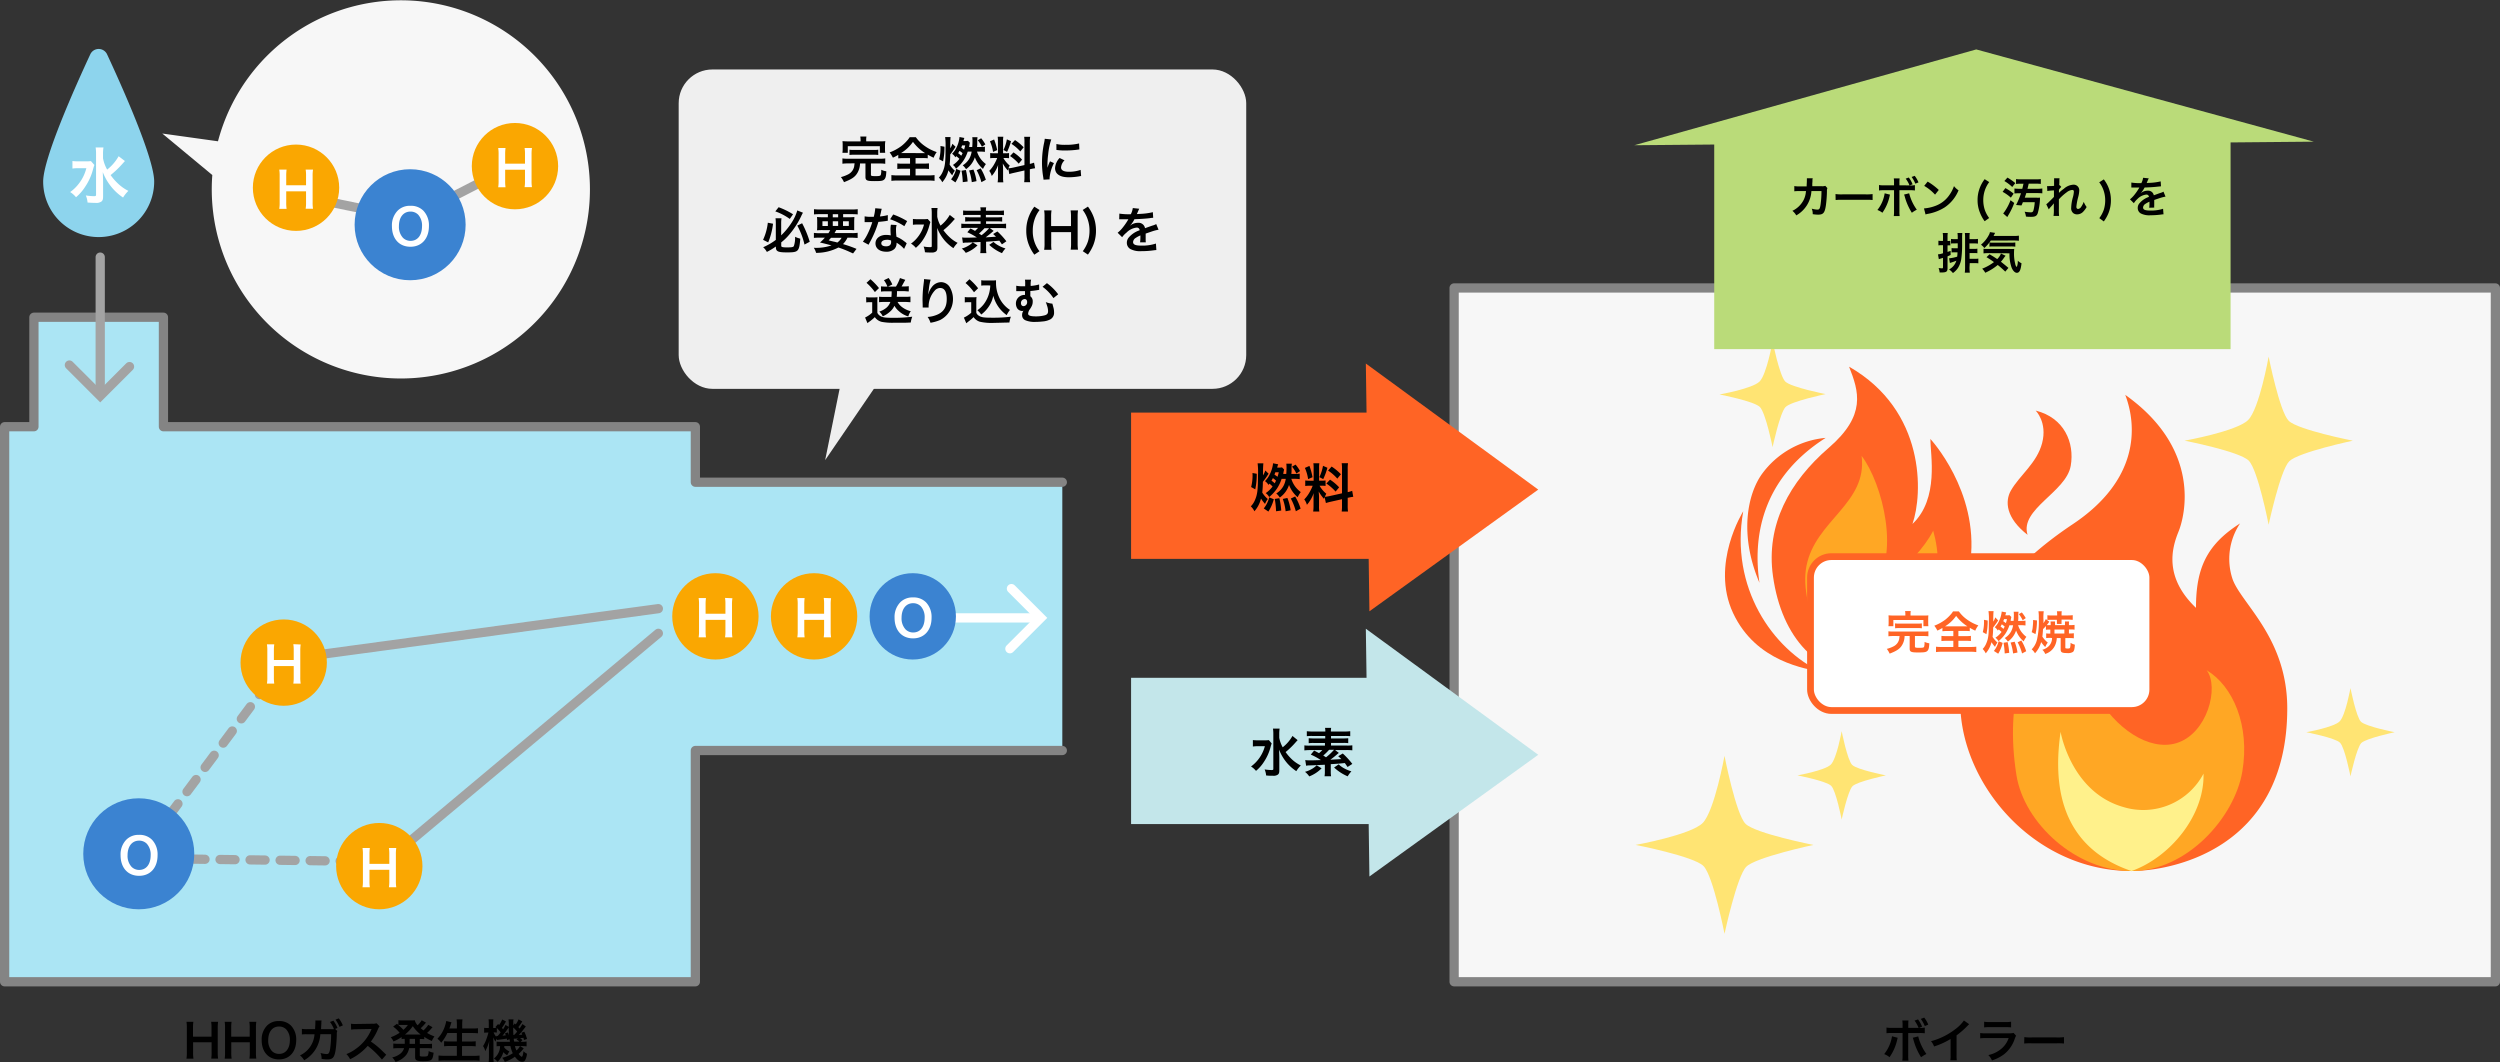
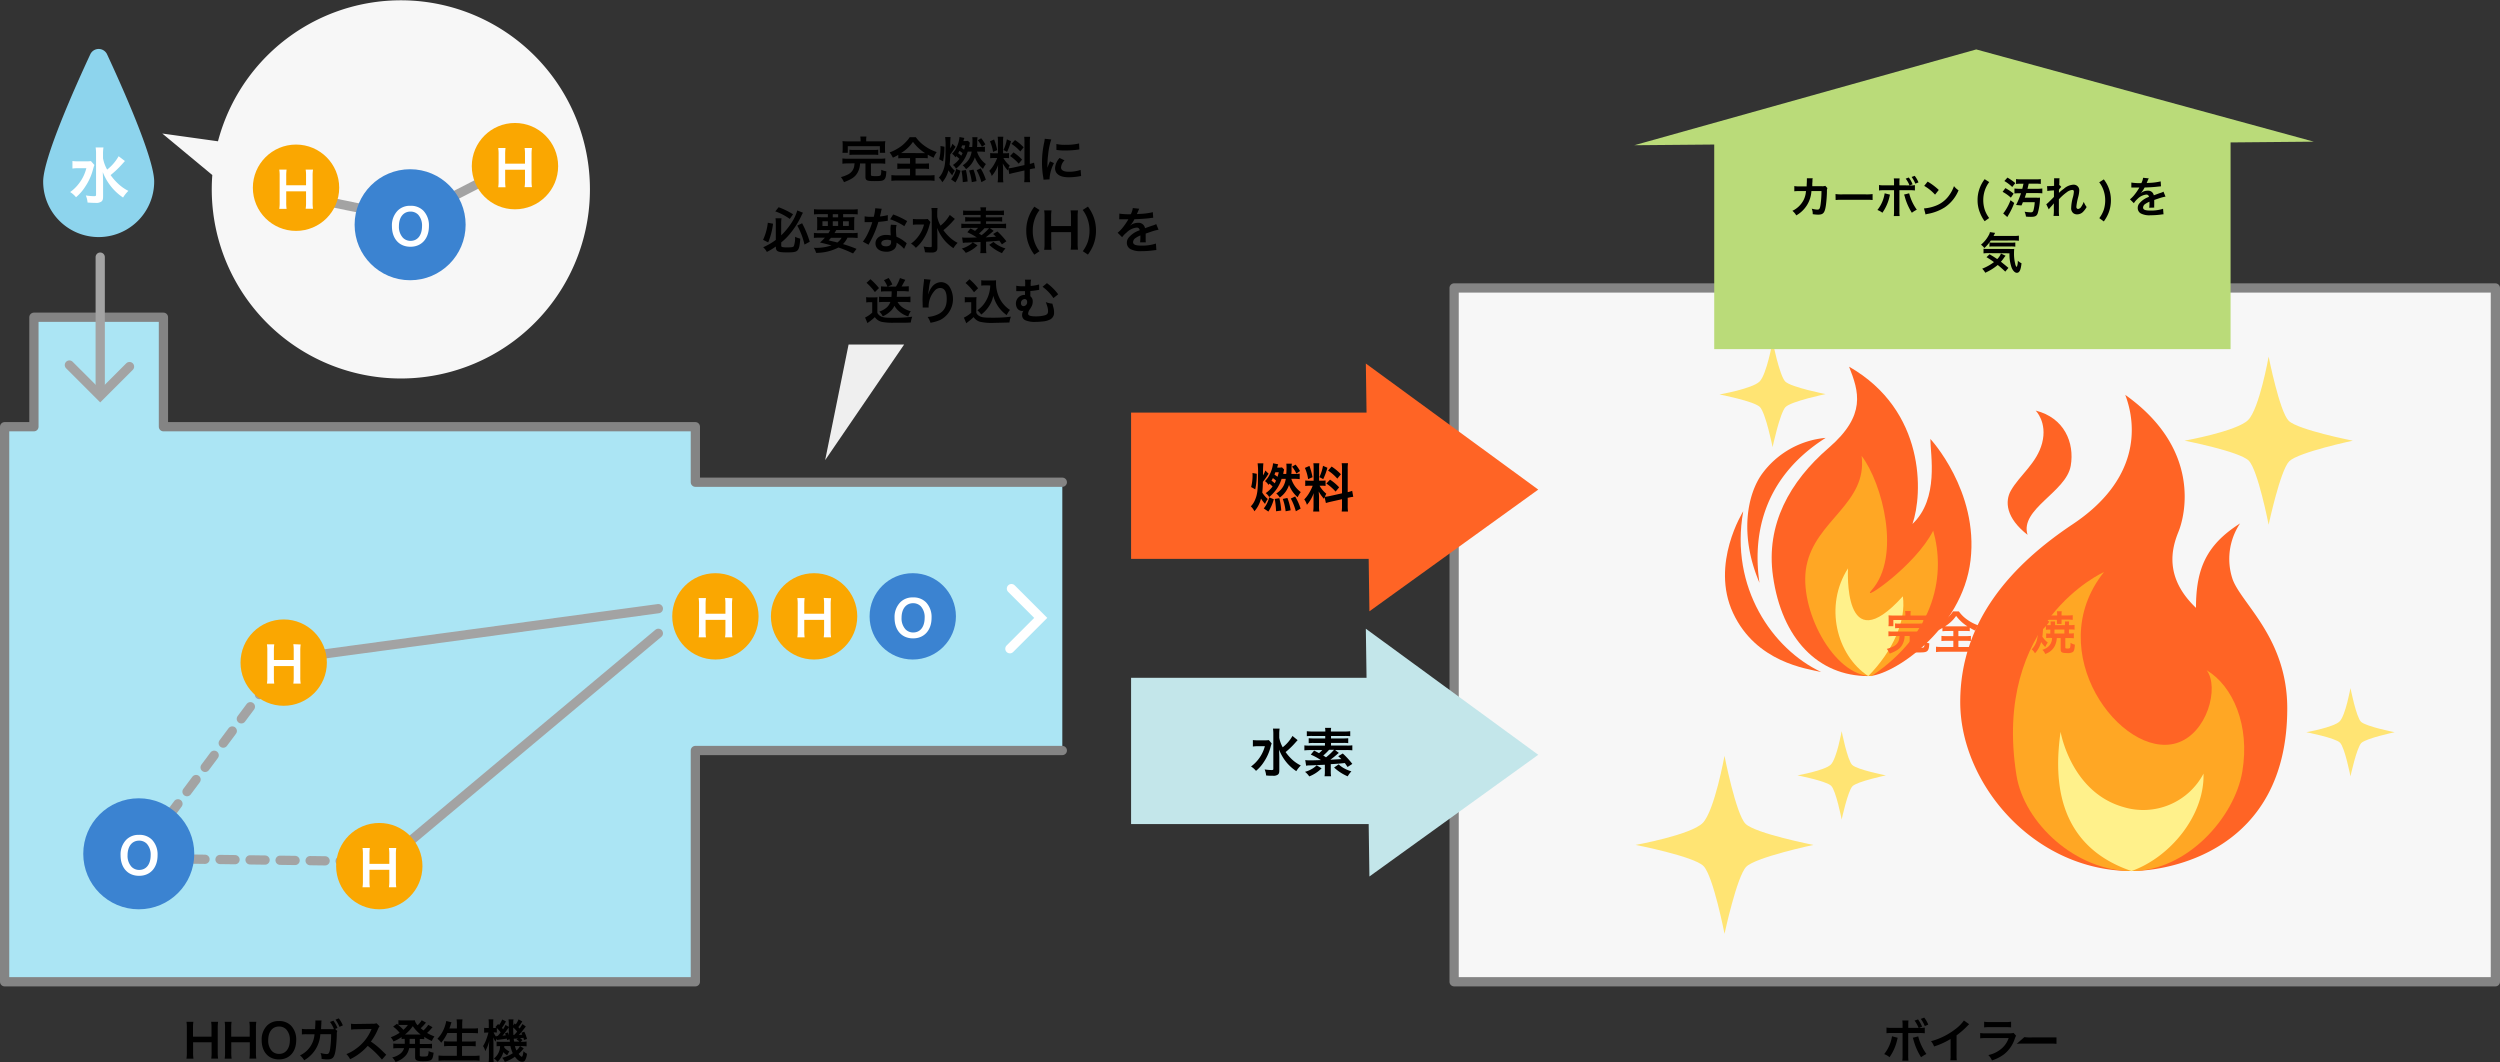
<svg xmlns="http://www.w3.org/2000/svg" viewBox="0 0 810.73 344.46">
  <rect x="0" y="0" width="810.73" height="344.46" fill="#333333" stroke="none" />
  <defs>
    <style>.cls-1{fill:#abe5f4;}.cls-1,.cls-2{stroke:#848484;}.cls-1,.cls-10,.cls-11,.cls-12,.cls-2,.cls-6,.cls-7{stroke-linecap:round;stroke-width:3px;}.cls-1,.cls-10,.cls-11,.cls-12,.cls-2{stroke-linejoin:round;}.cls-2,.cls-5{fill:#f7f7f7;}.cls-3{fill:#8dd4ed;}.cls-19,.cls-4{fill:#fff;}.cls-10,.cls-11,.cls-12,.cls-6,.cls-7{fill:none;}.cls-10,.cls-11,.cls-12,.cls-6{stroke:#a3a3a3;}.cls-19,.cls-6,.cls-7{stroke-miterlimit:10;}.cls-7{stroke:#fff;}.cls-8{fill:#faa701;}.cls-9{fill:#3b83d1;}.cls-11{stroke-dasharray:4.91 4.91;}.cls-12{stroke-dasharray:4.87 4.87;}.cls-13{fill:#ff6425;}.cls-14{fill:#ffa724;}.cls-15{fill:#fff18b;}.cls-16{fill:#c3e6ea;}.cls-17{fill:#ffe473;}.cls-18{fill:#efefef;}.cls-19{stroke:#ff6425;stroke-width:2.2px;}.cls-20{fill:#badb79;}</style>
  </defs>
  <g id="レイヤー_2" data-name="レイヤー 2">
    <g id="レイヤー_2-2" data-name="レイヤー 2">
      <polyline class="cls-1" points="344.5 156.38 225.5 156.38 225.5 138.38 53 138.38 53 102.88 11 102.88 11 138.38 1.5 138.38 1.5 318.38 225.5 318.38 225.5 243.38 344.5 243.38" />
      <rect class="cls-2" x="471.56" y="93.38" width="337.67" height="225" />
      <path d="M70.73,331.36a11.77,11.77,0,0,0-.12,1.92v8.09a11.82,11.82,0,0,0,.12,1.93H68.5a11.37,11.37,0,0,0,.12-1.93V338h-6v3.39a11.67,11.67,0,0,0,.12,1.93H60.47a11.29,11.29,0,0,0,.12-1.93V333.3a11.49,11.49,0,0,0-.12-1.94h2.24a12.33,12.33,0,0,0-.12,1.92v2.9h6V333.3a11.34,11.34,0,0,0-.12-1.94Z" />
      <path d="M83.12,331.36a11.77,11.77,0,0,0-.12,1.92v8.09a11.82,11.82,0,0,0,.12,1.93H80.89a11.37,11.37,0,0,0,.12-1.93V338H75v3.39a11.67,11.67,0,0,0,.12,1.93H72.86a11.29,11.29,0,0,0,.12-1.93V333.3a11.49,11.49,0,0,0-.12-1.94H75.1a12.33,12.33,0,0,0-.12,1.92v2.9h6V333.3a11.34,11.34,0,0,0-.12-1.94Z" />
      <path d="M94.39,332.62a6.49,6.49,0,0,1,1.67,4.68c0,3.8-2.2,6.26-5.6,6.26s-5.6-2.45-5.6-6.26a6.43,6.43,0,0,1,1.71-4.68,5.21,5.21,0,0,1,3.87-1.5A5.27,5.27,0,0,1,94.39,332.62ZM94,337.3a4.86,4.86,0,0,0-1.19-3.49,3.22,3.22,0,0,0-2.31-.92c-2.16,0-3.52,1.71-3.52,4.43a5,5,0,0,0,1.21,3.54,3.25,3.25,0,0,0,2.33.91C92.63,341.77,94,340.06,94,337.3Z" />
      <path d="M109.38,334.35a2.19,2.19,0,0,0-.16,1c0,1.69-.21,4-.36,5-.39,2.59-.92,3.21-2.72,3.21a10.6,10.6,0,0,1-1.86-.18,4.58,4.58,0,0,0-.34-1.92,7.44,7.44,0,0,0,2,.36c.64,0,.87-.33,1.11-1.64a33.79,33.79,0,0,0,.33-4.8h-3.5a10.38,10.38,0,0,1-5.24,8.45,6.24,6.24,0,0,0-1.35-1.58A8.19,8.19,0,0,0,102,335.4H99.52a10.28,10.28,0,0,0-1.62.07l0-1.83a8.49,8.49,0,0,0,1.66.11l2.63,0c0-.55.08-1.44.08-1.87v-.38a2.7,2.7,0,0,0,0-.58l2,0c0,.21,0,.24-.06.48,0,.09,0,.17,0,.27V332l-.05.81a9.08,9.08,0,0,1-.06.94h3.33a5.09,5.09,0,0,0,.83,0l0-.12-.07-.15a10.09,10.09,0,0,0-1.17-2.07l1.09-.41a9.87,9.87,0,0,1,1.34,2.37l-.77.3Zm.71-1.35a11,11,0,0,0-1.29-2.33l1.06-.42a8.77,8.77,0,0,1,1.32,2.28Z" />
      <path d="M123.86,343.62a29.12,29.12,0,0,0-4.61-4.46,17.89,17.89,0,0,1-5.71,4.34,6.2,6.2,0,0,0-1.21-1.67,12.4,12.4,0,0,0,3-1.65,14.42,14.42,0,0,0,5-6.1l.17-.39-5,.09a10.47,10.47,0,0,0-1.63.12l-.06-1.92a7,7,0,0,0,1.32.09h.36l5.28-.08a3.23,3.23,0,0,0,1.33-.16l1,1a3,3,0,0,0-.48.81,19.77,19.77,0,0,1-2.34,4.14,23.32,23.32,0,0,1,2.78,2.17c.37.33.37.33,2.19,2.09Z" />
      <path d="M131.24,336.9c-.47,0-.63,0-1,.06v-.66a14.85,14.85,0,0,1-2.63,1.45,5.7,5.7,0,0,0-.89-1.38,12.68,12.68,0,0,0,2.87-1.45,10.58,10.58,0,0,0-2.1-2l1.23-.91.48.39v-1.56a9.43,9.43,0,0,0,1.24.07h2.78a7.85,7.85,0,0,0,1.28-.06,3.81,3.81,0,0,0,.93,1.64,8,8,0,0,0,.89-1,2.45,2.45,0,0,0,.31-.44l.12-.19,1.38.76c0,.06-.24.29-.58.69s-.74.78-1.11,1.13c.4.34.57.48.88.72a8.71,8.71,0,0,0,1.56-1.82l1.38.78c-.09.09-.12.14-.42.47a11.61,11.61,0,0,1-1.35,1.38,13.48,13.48,0,0,0,2.4,1.14,6.42,6.42,0,0,0-.84,1.48,15,15,0,0,1-2.47-1.35V337a11.11,11.11,0,0,0-1.44-.06v1.62h2.38a9.5,9.5,0,0,0,1.58-.09V340a11.52,11.52,0,0,0-1.58-.09h-2.38v2.24c0,.31,0,.34.24.4a3.39,3.39,0,0,0,1,.08c.82,0,1.18-.08,1.35-.29a3.66,3.66,0,0,0,.27-1.5,5,5,0,0,0,1.62.53c-.33,2.53-.6,2.76-3.48,2.76-2,0-2.52-.26-2.52-1.31v-2.91h-1.94a5.33,5.33,0,0,1-.92,2.16,7.08,7.08,0,0,1-3.5,2.31,5.65,5.65,0,0,0-1.06-1.47,6.21,6.21,0,0,0,2.77-1.33,3.44,3.44,0,0,0,1.06-1.67h-1.92a10.22,10.22,0,0,0-1.57.09v-1.6a9.6,9.6,0,0,0,1.57.09h2.15a3.94,3.94,0,0,0,0-.47Zm-1.14-4.53a5.87,5.87,0,0,0-.91.06,13.19,13.19,0,0,1,1.63,1.54,9.88,9.88,0,0,0,1.47-1.6Zm6,3.12h.32a12.24,12.24,0,0,1-2.55-2.72,12.45,12.45,0,0,1-2.54,2.72h4.77Zm-3.27,2.68v.35h1.76V336.9h-1.74Z" />
      <path d="M145.07,335a13.25,13.25,0,0,1-2,3.15,4.53,4.53,0,0,0-1.23-1.27,10.73,10.73,0,0,0,2.53-4.38,8.89,8.89,0,0,0,.34-1.4l1.71.42-.14.39a2.6,2.6,0,0,0-.15.5c-.07.22-.21.6-.4,1.12h2.44v-1.14a11.55,11.55,0,0,0-.11-1.8h1.92a14.07,14.07,0,0,0-.09,1.79v1.15H153c.77,0,1.41,0,2-.09v1.65c-.65-.06-1.26-.09-2-.09h-3.17v2.76h2.6a15.42,15.42,0,0,0,1.84-.09v1.65a16.64,16.64,0,0,0-1.84-.09h-2.6v3.18h3.6a17.59,17.59,0,0,0,2.09-.1V344a16.53,16.53,0,0,0-2-.11h-9.18a18.16,18.16,0,0,0-2.13.11v-1.71a18.7,18.7,0,0,0,2.08.1h3.86v-3.18h-2.31a16,16,0,0,0-1.82.09v-1.65a13.88,13.88,0,0,0,1.81.09h2.32V335Z" />
      <path d="M169.37,331.23a13.47,13.47,0,0,1-1.28,1.84l.41.47c.31-.44.45-.66.93-1.44l1.09.79-1.05,1.35a12.73,12.73,0,0,1-1.2,1.35c.45,0,.62,0,1.08-.09a3.32,3.32,0,0,0-.27-.58l.95-.35a12.75,12.75,0,0,1,.88,2.36l-1,.34c-.07-.33-.1-.43-.16-.72-.3.05-.66.09-1.1.14a3.72,3.72,0,0,1,.78.61l-.57.54h.33a7.36,7.36,0,0,0,1.58-.09v1.58a12.26,12.26,0,0,0-1.58-.09h-.51l1.16.73a12,12,0,0,1-1.64,1.8c.44.6.83.93,1,.93s.41-.42.56-1.81a3.66,3.66,0,0,0,1.14.82,5.25,5.25,0,0,1-.62,2.12,1,1,0,0,1-1,.48c-.75,0-1.44-.5-2.3-1.62a11.94,11.94,0,0,1-3.28,1.68,4.39,4.39,0,0,0-.85-1.34,10.14,10.14,0,0,0,3.44-1.48,9.6,9.6,0,0,1-.76-2.31h-2a3.08,3.08,0,0,1,0,.48,5.23,5.23,0,0,0,1.66,1.26,4.47,4.47,0,0,0-.4.66l-.32.57a5,5,0,0,1-1.24-1,6.92,6.92,0,0,1-1.86,3.12,5.53,5.53,0,0,0-1.2-1.08,5.07,5.07,0,0,0,2-4c-.55,0-.82,0-1.13.06v-1.52a7.81,7.81,0,0,0,1.23.06h3.09c-.06-.43-.07-.55-.1-.84l-.84.3c0-.25-.05-.34-.06-.51l-1.05.17c-1.16.15-1.94.25-2.15.3l-.06-.47a5.83,5.83,0,0,0-.43,1,8.11,8.11,0,0,1-.7-1.38c0,.42.05,1.31.05,1.83v4.32a13.09,13.09,0,0,0,.08,1.85h-1.63a16.62,16.62,0,0,0,.09-1.85V340c0-.67,0-1.21.12-2.47a14.73,14.73,0,0,1-1.31,3.36,4.59,4.59,0,0,0-.72-1.65,11.52,11.52,0,0,0,1.13-2.39,18.4,18.4,0,0,0,.61-2H158a9.67,9.67,0,0,0-1,.06v-1.61a4.11,4.11,0,0,0,1,.08h.51v-1.25a12.44,12.44,0,0,0-.07-1.57H160a13.66,13.66,0,0,0-.06,1.56v1.26h.27c.32,0,.59,0,.77,0-.1-.11-.17-.15-.33-.3l.87-1,.33.32a7.29,7.29,0,0,0,1-1.79l1.23.62a15.07,15.07,0,0,1-1.31,2.1c.15.18.21.25.36.46a7.09,7.09,0,0,0,.79-1.41L165,333v-.7a9.38,9.38,0,0,0-.11-1.71h1.65a3.87,3.87,0,0,0-.09,1c0,.05,0,.24,0,.48v.47l.46-.65c.18.17.29.27.33.32a6.67,6.67,0,0,0,.92-1.64Zm-8.25,3.63a5.29,5.29,0,0,0-.85-.06h-.21a5,5,0,0,0,.91,1.47l-.05-.33h.5c.51-.58.67-.79.94-1.15a9.51,9.51,0,0,0-1.24-1.4Zm3.59-.06a5.88,5.88,0,0,1,.38,1c-.09-1.26-.12-2-.12-2.63l-.32.48a19.28,19.28,0,0,1-1.71,2.21c.58-.05.58-.05,1.09-.12-.11-.24-.13-.33-.27-.63Zm1.72-1.59c0,1.36,0,1.36.07,2.43h.21a11.76,11.76,0,0,0,1-1.08A8,8,0,0,0,166.43,333.21Zm1.5,3.55-.29,0a3.64,3.64,0,0,1-.64.08l-.38,0c0,.34,0,.39.12.94h1.68a2.62,2.62,0,0,0-.94-.64Zm-.93,2.48a5.74,5.74,0,0,0,.48,1.41,4.16,4.16,0,0,0,1.14-1.41Z" />
      <path d="M615.4,336.54a1.87,1.87,0,0,1-.06.22s0,.11-.06.26a15.8,15.8,0,0,1-2.52,5.82,6,6,0,0,0-1.74-1,12.15,12.15,0,0,0,2.54-5.79Zm6.78-3.2a10.3,10.3,0,0,0-1.3-2.37l1.11-.39a9.52,9.52,0,0,1,1.33,2.37l-1,.39a9.42,9.42,0,0,0,1.87-.1v1.84a13.1,13.1,0,0,0-1.9-.07h-3.47v7.27a11.32,11.32,0,0,0,.08,1.68h-2a11,11,0,0,0,.09-1.69V335h-3.33a13,13,0,0,0-1.89.07v-1.84a9.71,9.71,0,0,0,1.92.1h3.3v-.84a8.6,8.6,0,0,0-.09-1.56h2a13.39,13.39,0,0,0-.06,1.61v.79Zm-.12,2.75a16.44,16.44,0,0,0,2.66,5.71,11.06,11.06,0,0,0-1.73,1.05,20.22,20.22,0,0,1-2.46-5.61,3.63,3.63,0,0,0-.24-.7Zm2.13-3.35a10.5,10.5,0,0,0-1.29-2.32L624,330a8.73,8.73,0,0,1,1.32,2.28Z" />
      <path d="M638.59,332.14a6.94,6.94,0,0,0-.55.53,27.21,27.21,0,0,1-3.54,3.09v6.4a11.61,11.61,0,0,0,.07,1.67h-2.1a8.1,8.1,0,0,0,.09-1.62v-5.28a24.14,24.14,0,0,1-5.35,2.43,5.6,5.6,0,0,0-1-1.71,22.05,22.05,0,0,0,7.88-3.9,12.21,12.21,0,0,0,2.79-2.81Z" />
      <path d="M653.8,335.88a6.93,6.93,0,0,0-.42.94,10.58,10.58,0,0,1-3.48,5.07,13.05,13.05,0,0,1-3.93,2,5.28,5.28,0,0,0-1.17-1.74,9.66,9.66,0,0,0,4.17-2,7.78,7.78,0,0,0,2.42-3.51h-7.31a15.08,15.08,0,0,0-1.92.08V335a10.76,10.76,0,0,0,2,.1h7.14a6.93,6.93,0,0,0,1.7-.13Zm-10.36-4.55a8.39,8.39,0,0,0,1.75.11h5.24a8.39,8.39,0,0,0,1.75-.11v1.85a11.26,11.26,0,0,0-1.72-.08h-5.3a11.26,11.26,0,0,0-1.72.08Z" />
-       <path d="M656.47,336.33a15,15,0,0,0,2.43.1h8a15,15,0,0,0,2.43-.1v2.08a17.73,17.73,0,0,0-2.45-.07h-8a17.73,17.73,0,0,0-2.45.07Z" />
+       <path d="M656.47,336.33a15,15,0,0,0,2.43.1h8v2.08a17.73,17.73,0,0,0-2.45-.07h-8a17.73,17.73,0,0,0-2.45.07Z" />
      <path class="cls-3" d="M50,58.88c0-7.52-10.28-30.52-15.3-41.31a3,3,0,0,0-5.4,0C24.28,28.36,14,51.36,14,58.88a18,18,0,0,0,36,0Z" />
      <path class="cls-4" d="M30.61,53.5a12.74,12.74,0,0,0-.42,1.34,18.37,18.37,0,0,1-2.54,5.68,14.81,14.81,0,0,1-3,3.44,7.65,7.65,0,0,0-1.9-1.68,13,13,0,0,0,2.9-2.84A13.31,13.31,0,0,0,28,54.54H25.49a13.53,13.53,0,0,0-2,.12V52.22a14.06,14.06,0,0,0,2.14.1h2.1a11.63,11.63,0,0,0,1.76-.08Zm9.9-1.28L39.45,53.4a30.36,30.36,0,0,1-3.58,3.38,17.85,17.85,0,0,0,2.28,2.64,13.86,13.86,0,0,0,3.48,2.48,11.16,11.16,0,0,0-1.72,2.16,17.52,17.52,0,0,1-3.42-3,18,18,0,0,1-3.16-5.24c.08,2,.1,2.46.1,3.12l0,4.78c0,.9-.14,1.3-.52,1.62a2.86,2.86,0,0,1-1.92.46c-.74,0-1.82-.06-2.6-.12a7.18,7.18,0,0,0-.56-2.3,18.31,18.31,0,0,0,2.6.24c.6,0,.72-.08.72-.5V49.92a12.85,12.85,0,0,0-.14-2.1h2.54a13.11,13.11,0,0,0-.14,2.12v1.4A11.67,11.67,0,0,0,34.75,55a14.67,14.67,0,0,0,3.72-4.34Z" />
      <path class="cls-5" d="M52.63,43.3,68.85,56.76a61.32,61.32,0,1,0,1.84-10.94Z" />
      <polyline class="cls-6" points="94 62.88 133 70.88 168 52.88" />
-       <line class="cls-7" x1="292.5" y1="200.38" x2="335.5" y2="200.38" />
      <polyline class="cls-7" points="327.5 210.38 337.5 200.38 328 190.88" />
      <circle class="cls-8" cx="96" cy="60.88" r="14" />
      <circle class="cls-9" cx="133" cy="72.88" r="18" />
      <path class="cls-4" d="M101.51,55a12.09,12.09,0,0,0-.13,2v8.63a12.14,12.14,0,0,0,.13,2.06H99.12a11.71,11.71,0,0,0,.13-2.06V62.05H92.82v3.62a13.26,13.26,0,0,0,.12,2.06H90.56a11.64,11.64,0,0,0,.13-2.06V57.06A11.83,11.83,0,0,0,90.56,55h2.38a14,14,0,0,0-.12,2v3.09h6.43V57.06A11.69,11.69,0,0,0,99.12,55Z" />
      <circle class="cls-8" cx="167" cy="53.88" r="14" />
      <path class="cls-4" d="M172.51,48a12.09,12.09,0,0,0-.13,2v8.63a12.14,12.14,0,0,0,.13,2.06h-2.39a11.71,11.71,0,0,0,.13-2.06V55.05h-6.43v3.62a13.26,13.26,0,0,0,.12,2.06h-2.38a11.64,11.64,0,0,0,.13-2.06V50.06a11.83,11.83,0,0,0-.13-2.07h2.38a14,14,0,0,0-.12,2v3.09h6.43V50.06a11.69,11.69,0,0,0-.13-2.07Z" />
      <circle class="cls-8" cx="232" cy="199.88" r="14" />
      <path class="cls-4" d="M237.51,194a12.09,12.09,0,0,0-.13,2v8.63a12.14,12.14,0,0,0,.13,2.06h-2.39a11.71,11.71,0,0,0,.13-2.06v-3.62h-6.43v3.62a13.26,13.26,0,0,0,.12,2.06h-2.38a11.64,11.64,0,0,0,.13-2.06v-8.61a11.83,11.83,0,0,0-.13-2.07h2.38a14,14,0,0,0-.12,2v3.09h6.43v-3.07a11.69,11.69,0,0,0-.13-2.07Z" />
      <circle class="cls-8" cx="264" cy="199.88" r="14" />
      <path class="cls-4" d="M269.51,194a12.09,12.09,0,0,0-.13,2v8.63a12.14,12.14,0,0,0,.13,2.06h-2.39a11.71,11.71,0,0,0,.13-2.06v-3.62h-6.43v3.62a13.26,13.26,0,0,0,.12,2.06h-2.38a11.64,11.64,0,0,0,.13-2.06v-8.61a11.83,11.83,0,0,0-.13-2.07h2.38a14,14,0,0,0-.12,2v3.09h6.43v-3.07a11.69,11.69,0,0,0-.13-2.07Z" />
      <circle class="cls-9" cx="296" cy="199.88" r="14" />
      <path class="cls-4" d="M300.31,195.34a6.87,6.87,0,0,1,1.79,5c0,4-2.35,6.68-6,6.68s-6-2.61-6-6.68a6.83,6.83,0,0,1,1.83-5,5.53,5.53,0,0,1,4.13-1.6A5.61,5.61,0,0,1,300.31,195.34Zm-.45,5a5.2,5.2,0,0,0-1.26-3.73,3.47,3.47,0,0,0-2.47-1c-2.3,0-3.76,1.83-3.76,4.73a5.23,5.23,0,0,0,1.3,3.77,3.44,3.44,0,0,0,2.48,1C298.44,205.1,299.86,203.27,299.86,200.33Z" />
      <path class="cls-4" d="M137.31,68.34a6.87,6.87,0,0,1,1.79,5c0,4-2.35,6.68-6,6.68s-6-2.61-6-6.68a6.83,6.83,0,0,1,1.83-5,5.53,5.53,0,0,1,4.13-1.6A5.61,5.61,0,0,1,137.31,68.34Zm-.45,5a5.2,5.2,0,0,0-1.26-3.73,3.47,3.47,0,0,0-2.47-1c-2.3,0-3.76,1.83-3.76,4.73a5.23,5.23,0,0,0,1.3,3.77,3.44,3.44,0,0,0,2.48,1C135.44,78.1,136.86,76.27,136.86,73.33Z" />
      <line class="cls-6" x1="32.5" y1="83.38" x2="32.5" y2="126.38" />
      <polyline class="cls-6" points="22.5 118.38 32.5 128.38 42 118.88" />
      <line class="cls-10" x1="91.5" y1="215.38" x2="90.01" y2="217.38" />
      <line class="cls-11" x1="87.07" y1="221.31" x2="47.46" y2="274.41" />
      <polyline class="cls-10" points="45.99 276.38 44.5 278.38 47 278.41" />
      <line class="cls-12" x1="51.87" y1="278.47" x2="117.57" y2="279.32" />
      <line class="cls-10" x1="120" y1="279.35" x2="122.5" y2="279.38" />
      <line class="cls-10" x1="95.5" y1="213.38" x2="213.5" y2="197.38" />
      <line class="cls-10" x1="127.5" y1="277.38" x2="213.5" y2="205.38" />
      <circle class="cls-8" cx="92" cy="214.88" r="14" />
      <path class="cls-4" d="M97.51,209a12.09,12.09,0,0,0-.13,2v8.63a12.14,12.14,0,0,0,.13,2.06H95.12a11.71,11.71,0,0,0,.13-2.06v-3.62H88.82v3.62a13.26,13.26,0,0,0,.12,2.06H86.56a11.64,11.64,0,0,0,.13-2.06v-8.61a11.83,11.83,0,0,0-.13-2.07h2.38a14,14,0,0,0-.12,2v3.09h6.43v-3.07a11.69,11.69,0,0,0-.13-2.07Z" />
      <circle class="cls-8" cx="123" cy="280.88" r="14" />
      <path class="cls-4" d="M128.51,275a12.09,12.09,0,0,0-.13,2.05v8.63a12.14,12.14,0,0,0,.13,2.06h-2.39a11.71,11.71,0,0,0,.13-2.06v-3.62h-6.43v3.62a13.26,13.26,0,0,0,.12,2.06h-2.38a11.64,11.64,0,0,0,.13-2.06v-8.61a11.83,11.83,0,0,0-.13-2.07h2.38a14,14,0,0,0-.12,2.05v3.09h6.43v-3.07a11.69,11.69,0,0,0-.13-2.07Z" />
      <circle class="cls-9" cx="45" cy="276.88" r="18" />
      <path class="cls-4" d="M49.31,272.34a6.87,6.87,0,0,1,1.79,5c0,4.05-2.35,6.68-6,6.68s-6-2.61-6-6.68a6.83,6.83,0,0,1,1.83-5,5.53,5.53,0,0,1,4.13-1.6A5.61,5.61,0,0,1,49.31,272.34Zm-.45,5a5.2,5.2,0,0,0-1.26-3.73,3.47,3.47,0,0,0-2.47-1c-2.3,0-3.76,1.83-3.76,4.73a5.23,5.23,0,0,0,1.3,3.77,3.44,3.44,0,0,0,2.48,1C47.44,282.1,48.86,280.27,48.86,277.33Z" />
      <path class="cls-13" d="M691.25,282.47c12,0,50.49-6.42,50.49-52.79,0-22.86-15-34-17.76-41.94a20.68,20.68,0,0,1,2.46-18c-10.85,6.9-14.3,14.55-14.3,27.38-10.36-9.87-7.9-19.24-5.68-24.67s7.4-26.89-17.26-44.4c3.94,10.36,4.44,27.63-17,41.93-19.67,13.11-36.51,31.33-36.51,57.72S659.51,282.47,691.25,282.47Z" />
      <path class="cls-13" d="M660.15,133.15c9.23,2.3,12.68,10.36,11.37,17.92-1.49,8.55-16.61,14-14,22.37-7.08-5.51-7.35-10.88-5.43-14.31,2.84-5,8.46-8.91,10.16-15.46C664,136.93,660.15,133.15,660.15,133.15Z" />
      <path class="cls-14" d="M682.29,185.52c-20.59,25.9,5.72,60.69,23.43,55.5,10.12-3,14.06-18.25,9.87-23.68,8.63,5.18,14.06,18,11.59,32.81s-17.84,32.32-35.93,32.32-34.86-15.55-37.33-31.09C646,201.61,682.29,185.52,682.29,185.52Z" />
      <path class="cls-15" d="M668.23,237.32c-1.87,13.32-2.47,36.51,23,45.15,12.5-4.44,23.73-18,23.35-31.58a22.08,22.08,0,0,1-25.9,10.85C671.56,256.93,668.23,237.32,668.23,237.32Z" />
      <polygon class="cls-13" points="366.8 181.24 443.85 181.24 444.09 198.24 498.84 158.77 442.93 117.89 443.16 133.8 366.8 133.8 366.8 181.24" />
      <polygon class="cls-16" points="366.8 267.24 443.85 267.24 444.09 284.24 498.84 244.77 442.93 203.89 443.16 219.8 366.8 219.8 366.8 267.24" />
      <path d="M411.41,153.64a1.46,1.46,0,0,0-.22.29,27.57,27.57,0,0,1-1.65,2.33,31.63,31.63,0,0,1-.2,3.48,9,9,0,0,0,1.8,2.09,6.06,6.06,0,0,0-.9,1.59,13.9,13.9,0,0,1-1.31-1.74,9.73,9.73,0,0,1-2.13,4.12,5.76,5.76,0,0,0-1.17-1.6,6.33,6.33,0,0,0,1.33-2c.79-1.84,1-3.23,1-8.16a21.92,21.92,0,0,0-.13-3.78h1.87a30.27,30.27,0,0,0-.09,3.9,7.19,7.19,0,0,0,.72-1.58Zm-5.68,4.3a14.65,14.65,0,0,0,.44-4.55l1.38.25a22.53,22.53,0,0,1-.48,5.05Zm4.1,6.94a9.38,9.38,0,0,0,1.77-3.59l1.48.61a13.41,13.41,0,0,1-1.76,4Zm7.29-11.14c.07-.85.09-1.39.09-2.19a8.19,8.19,0,0,0-.07-1.19h1.8a10.4,10.4,0,0,0-.09,2c0,.36,0,.75-.08,1.34h1.12a10.42,10.42,0,0,0,1.6-.1v1.79a11.07,11.07,0,0,0-1.6-.11h-1.12a8.3,8.3,0,0,0,1.39,2.69,9.55,9.55,0,0,0,1.67,1.61,8.21,8.21,0,0,0-1,1.67,9.76,9.76,0,0,1-2.81-4,8,8,0,0,1-3,4.1,5.39,5.39,0,0,0-1.14-1.33,6.53,6.53,0,0,0,2.35-2.45,7,7,0,0,0,.73-2.28h-.65c-.27,0-.41,0-.7,0a12.92,12.92,0,0,1-1.49,3.13,13.11,13.11,0,0,1-2.55,2.77,3.34,3.34,0,0,0-1.12-1.27,9.22,9.22,0,0,0,2.24-2.15,13.81,13.81,0,0,0-1-.92l-.33.4a4.05,4.05,0,0,0-1.14-1.23,7.56,7.56,0,0,0,1.52-2.12,10.68,10.68,0,0,0,1-2.93,3.44,3.44,0,0,0,.08-.73l1.69.33a8.11,8.11,0,0,0-.33,1.07h.4a7.38,7.38,0,0,0,1.17-.07l.66.66c0,.26-.07.29-.19,1l-.08.47h1.12Zm-3.33,2.11a8.66,8.66,0,0,0-1-.8,8.71,8.71,0,0,1-.46.82,11.27,11.27,0,0,1,1.06.86A9,9,0,0,0,413.79,155.85Zm-.21-2.7c-.1.3-.15.42-.28.75.52.37.71.52,1,.71a13.45,13.45,0,0,0,.39-1.46Zm.24,12.65a29.65,29.65,0,0,0-.42-4l1.49-.24a22.66,22.66,0,0,1,.6,4Zm3.1,0a17.85,17.85,0,0,0-.92-4l1.49-.32a17.55,17.55,0,0,1,1.06,4Zm3.31,0a18.5,18.5,0,0,0-1.63-4.12L420,161a18.52,18.52,0,0,1,1.78,3.94Zm-.08-15.13a12.14,12.14,0,0,1,1.44,2.09l-1.19.8a10.15,10.15,0,0,0-1.41-2.23Z" />
      <path d="M429.55,161.19c-.09.22-.1.3-.19.58a12.8,12.8,0,0,1-1.72-2.4c.09,1.16.11,1.39.11,1.94v2.8a9.62,9.62,0,0,0,.1,1.77h-2a11.5,11.5,0,0,0,.12-1.8v-2.19c0-.68,0-1.48.06-2a11.61,11.61,0,0,1-2.21,3.82,5.11,5.11,0,0,0-.86-1.75,11.29,11.29,0,0,0,1.83-2.52,13.44,13.44,0,0,0,.9-1.92h-.88a8.5,8.5,0,0,0-1.53.09v-1.8a9.41,9.41,0,0,0,1.53.08H426v-4a10.06,10.06,0,0,0-.09-1.66h1.94a10,10,0,0,0-.08,1.65v4h.79a8.63,8.63,0,0,0,1.31-.07v1.77a9.83,9.83,0,0,0-1.34-.07h-.61a9.06,9.06,0,0,0,2.19,2.6,9.3,9.3,0,0,0-.47,1,11.77,11.77,0,0,0,1.56-.24l4-.89v-7.76a12.35,12.35,0,0,0-.1-2h2.05a12.69,12.69,0,0,0-.1,2v7.38a10.59,10.59,0,0,0,1.45-.43l.35,1.94a12.13,12.13,0,0,0-1.63.3l-.17,0v2.48a13.26,13.26,0,0,0,.1,2h-2.05a13.07,13.07,0,0,0,.1-2v-2l-3.61.81c-.74.17-1.24.31-1.61.43Zm-4.91-10.1a21.09,21.09,0,0,1,1,3.67l-1.43.62a13.46,13.46,0,0,0-1.05-3.64Zm5.83.6a21.93,21.93,0,0,1-1.36,3.69l-1.24-.65a14.28,14.28,0,0,0,1.17-3.67Zm.85,3.86a15.18,15.18,0,0,1,2.95,2.49l-1.15,1.38a15.38,15.38,0,0,0-3-2.62Zm.52-4.25a16.78,16.78,0,0,1,3,2.49l-1.16,1.43a14.5,14.5,0,0,0-3-2.62Z" />
      <path d="M412.4,241.1a10.1,10.1,0,0,0-.36,1.14,15.75,15.75,0,0,1-2.16,4.83,12.33,12.33,0,0,1-2.57,2.92,6.45,6.45,0,0,0-1.61-1.42,12,12,0,0,0,4.49-6.58H408a11.31,11.31,0,0,0-1.7.1V240a13.33,13.33,0,0,0,1.82.08H410a9.84,9.84,0,0,0,1.49-.07Zm8.41-1.08s-.32.35-.9,1a26,26,0,0,1-3,2.87,15.83,15.83,0,0,0,1.93,2.25,11.8,11.8,0,0,0,3,2.1,9.38,9.38,0,0,0-1.46,1.84,14.9,14.9,0,0,1-2.91-2.53,15.27,15.27,0,0,1-2.68-4.46c.06,1.7.08,2.09.08,2.65l0,4.07c0,.76-.12,1.1-.44,1.37a2.4,2.4,0,0,1-1.63.39c-.63,0-1.55,0-2.21-.1a6.06,6.06,0,0,0-.48-1.95,16.39,16.39,0,0,0,2.21.2c.51,0,.61-.07.61-.42V238.06a10.3,10.3,0,0,0-.12-1.78h2.16a11.68,11.68,0,0,0-.12,1.8v1.19a10.08,10.08,0,0,0,1.12,3.07,12.44,12.44,0,0,0,3.17-3.68Z" />
      <path d="M434.17,244.16c-.27.22-.34.27-.58.48-.78.68-1.27,1.07-2.17,1.73l3.55-.2c-.29-.31-.48-.48-1-.94l1.48-.88a25.91,25.91,0,0,1,3.1,3.38l-1.55,1c-.42-.65-.56-.82-.88-1.28-2.35.23-2.35.23-4.56.36v2.23a9.77,9.77,0,0,0,.1,1.7h-2.12a9.63,9.63,0,0,0,.1-1.7V248c-3.6.17-3.6.17-4.86.21a4.8,4.8,0,0,0-1.21.12l-.29-1.84a10.87,10.87,0,0,0,1.69.09c.49,0,.49,0,3.38-.09a21.33,21.33,0,0,0-3.27-1.78l1.08-1.31c.76.39,1,.52,1.58.85a10.65,10.65,0,0,0,1.08-1H425a15.2,15.2,0,0,0-2,.1v-1.63a11.42,11.42,0,0,0,1.77.08h4.9v-.86H426a10.78,10.78,0,0,0-1.6.08V239.4a14,14,0,0,0,1.6.07h3.76v-.8h-4.2a15.35,15.35,0,0,0-1.77.07v-1.61a16.42,16.42,0,0,0,2,.1h4a4.54,4.54,0,0,0-.1-1.19h2a5.25,5.25,0,0,0-.09,1.19h4.27a15.4,15.4,0,0,0,2-.1v1.61a16,16,0,0,0-1.76-.07h-4.47v.8h4a13.15,13.15,0,0,0,1.58-.07V241a10.42,10.42,0,0,0-1.58-.08h-4v.86h5.16a11.43,11.43,0,0,0,1.75-.08v1.63a16.05,16.05,0,0,0-1.94-.1h-3.66Zm-5.59,5a11.35,11.35,0,0,1-4,2.62,6.45,6.45,0,0,0-1.38-1.48,8.6,8.6,0,0,0,2.13-.88,7.33,7.33,0,0,0,1.66-1.24Zm2.43-6a19.3,19.3,0,0,1-1.89,1.85c.51.32.6.37.89.58a17.68,17.68,0,0,0,2.6-2.43Zm3.11,4.72a8.69,8.69,0,0,0,1.9,1.35,11.31,11.31,0,0,0,2.23.91,9.1,9.1,0,0,0-1.21,1.62,15.17,15.17,0,0,1-4.4-2.86Z" />
      <path class="cls-13" d="M592.05,142c-21.32,13.56-23.53,33-21.47,47-6.77-16-3.7-28.93.76-35.22A28.72,28.72,0,0,1,592.05,142Z" />
      <path class="cls-13" d="M565.32,165.8c-4.44,24.75,9.55,44.74,25.27,52.12-4.74-1.06-21.1-3.15-28.56-19.1S565.32,165.8,565.32,165.8Z" />
      <path class="cls-13" d="M605.87,219.25c7.76,0,30.5-15,33.16-37.53S626,142.34,626,142.34c0,5.08,2.91,19.35-5.8,27.57,3.39-9.67,4.35-36.76-20.56-51,3.15,8,5.72,15.69-6.61,26.33-12.66,10.92-20.45,24.9-18.06,41.63C577.83,207.15,589.64,219.25,605.87,219.25Z" />
      <path class="cls-14" d="M606.92,191.43c-3.86,4.32,14.21-7.86,20-19.34,3.93,13.66,1.23,32.88-20,47.16-12.29,0-23.81-21.86-21.1-35.71,2.9-14.87,19.83-20.22,17.89-35.7C610.48,156.79,616.65,180.55,606.92,191.43Z" />
      <path class="cls-15" d="M599.3,184.3c-7.8,12.15-3.74,28.18,6.57,34.95,7.94-8.1,12.34-17.91,11.21-25.88C597.48,215.12,599.3,184.3,599.3,184.3Z" />
      <path class="cls-17" d="M559.24,245.12S556,263,552.18,266.88,530.41,274,530.41,274s18.82,3.67,22,6.83,6.84,22,6.84,22,4-18.68,7.06-21.76S588.07,274,588.07,274s-18.87-3.72-22-6.84S559.24,245.12,559.24,245.12Z" />
      <path class="cls-17" d="M597.24,237.12s-1.6,8.9-3.51,10.82-10.82,3.51-10.82,3.51,9.35,1.82,10.93,3.39,3.4,10.93,3.4,10.93,2-9.28,3.51-10.81,10.82-3.51,10.82-3.51-9.38-1.85-10.93-3.4S597.24,237.12,597.24,237.12Z" />
      <path class="cls-17" d="M762.24,223.12s-1.6,8.9-3.51,10.82-10.82,3.51-10.82,3.51,9.35,1.82,10.93,3.39,3.4,10.93,3.4,10.93,2-9.28,3.51-10.81,10.82-3.51,10.82-3.51-9.38-1.85-10.93-3.4S762.24,223.12,762.24,223.12Z" />
      <path class="cls-17" d="M735.7,115.65s-3,16.94-6.67,20.58-20.59,6.68-20.59,6.68,17.8,3.47,20.8,6.47,6.46,20.79,6.46,20.79,3.77-17.66,6.68-20.58S763,142.91,763,142.91s-17.85-3.51-20.8-6.46S735.7,115.65,735.7,115.65Z" />
      <path class="cls-17" d="M574.84,110.71s-1.91,10.67-4.21,13-13,4.21-13,4.21,11.21,2.18,13.09,4.07S574.84,145,574.84,145s2.36-11.12,4.2-13,13-4.2,13-4.2-11.23-2.21-13.09-4.07S574.84,110.71,574.84,110.71Z" />
-       <rect class="cls-18" x="220.09" y="22.53" width="184.05" height="103.57" rx="10.94" />
      <polygon class="cls-18" points="267.59 149.22 293.21 111.72 275.19 111.72 267.59 149.22" />
      <path d="M274.9,53a10.77,10.77,0,0,0-1.71.1V51.37a9.28,9.28,0,0,0,1.71.1h10.49a9.3,9.3,0,0,0,1.69-.1v1.75a11,11,0,0,0-1.69-.1h-2.95v3.65c0,.38.21.45,1.54.45,1.18,0,1.55-.1,1.66-.43a5.25,5.25,0,0,0,.15-1.36v-.28a5.23,5.23,0,0,0,1.64.5c-.06,1.6-.25,2.3-.73,2.71s-1.12.47-3.17.47c-2.4,0-2.87-.22-2.87-1.37V53H278.9a6.34,6.34,0,0,1-.81,3c-.79,1.38-1.81,2.08-4.39,3.08a7.48,7.48,0,0,0-1-1.65,11,11,0,0,0,2.44-.93,3.69,3.69,0,0,0,1.89-2.67c0-.26.06-.42.11-.87Zm4.18-7.55a5.6,5.6,0,0,0-.1-1.17h2a6.29,6.29,0,0,0-.08,1.17v.38h4.44c.81,0,1.23,0,1.77-.06A8,8,0,0,0,287,47v1.31a8.75,8.75,0,0,0,.06,1.24h-1.73V47.42H274.93v2.13h-1.74a8.63,8.63,0,0,0,.08-1.25V47a8.12,8.12,0,0,0-.07-1.21c.52,0,1,.06,1.75.06h4.13Zm-3.6,3.1a8.91,8.91,0,0,0,1.52.08h6.27a9.3,9.3,0,0,0,1.54-.08v1.71a10.64,10.64,0,0,0-1.54-.08H277a10.17,10.17,0,0,0-1.52.08Z" />
      <path d="M293.05,51.28a15.31,15.31,0,0,0-1.75.08V50.22a14.06,14.06,0,0,1-1.74.91,10.54,10.54,0,0,0-1.06-1.7,15.21,15.21,0,0,0,3.87-2.11,13.12,13.12,0,0,0,1.76-1.68,6.48,6.48,0,0,0,.87-1.15h2a11.78,11.78,0,0,0,2.85,2.83,14.64,14.64,0,0,0,3.92,2,7.42,7.42,0,0,0-1,1.84c-.72-.34-1.19-.6-1.91-1v1.17a15,15,0,0,0-1.69-.08h-2.26v1.81h2.59a17,17,0,0,0,1.76-.08V54.8a15.26,15.26,0,0,0-1.76-.08h-2.59v2.16h4.16a15.46,15.46,0,0,0,2-.1v1.87a15.59,15.59,0,0,0-2-.11h-10a15.42,15.42,0,0,0-2,.11V56.78a15,15,0,0,0,2.05.1h4V54.72h-2.36a15.33,15.33,0,0,0-1.77.08V53a13.93,13.93,0,0,0,1.77.08h2.36V51.28Zm6.21-1.62c.33,0,.44,0,.75,0A14.36,14.36,0,0,1,296.07,46a12.81,12.81,0,0,1-3.86,3.63c.32,0,.47,0,.71,0Z" />
      <path d="M309.91,47.63a1.05,1.05,0,0,0-.21.27,25.87,25.87,0,0,1-1.55,2.19,28.19,28.19,0,0,1-.19,3.28,8.92,8.92,0,0,0,1.69,2,6,6,0,0,0-.84,1.49,13.24,13.24,0,0,1-1.24-1.63,9.07,9.07,0,0,1-2,3.87,5.35,5.35,0,0,0-1.1-1.5,6.14,6.14,0,0,0,1.25-1.92c.75-1.73.91-3,.91-7.69a20.38,20.38,0,0,0-.13-3.55h1.76a31.37,31.37,0,0,0-.08,3.66,6.32,6.32,0,0,0,.67-1.48Zm-5.35,4a13.55,13.55,0,0,0,.42-4.29l1.3.24a22.21,22.21,0,0,1-.45,4.75Zm3.86,6.53a8.72,8.72,0,0,0,1.67-3.38l1.39.58a12.79,12.79,0,0,1-1.65,3.79Zm6.87-10.49c.06-.8.08-1.31.08-2.06a7.11,7.11,0,0,0-.07-1.12H317a10.93,10.93,0,0,0-.08,1.92c0,.33,0,.7-.08,1.26h1.06a10.58,10.58,0,0,0,1.5-.09v1.68a9.84,9.84,0,0,0-1.5-.1h-1.06a7.81,7.81,0,0,0,1.31,2.53,9.14,9.14,0,0,0,1.57,1.52,8,8,0,0,0-.94,1.57,9.07,9.07,0,0,1-2.64-3.78,7.47,7.47,0,0,1-2.87,3.86,4.92,4.92,0,0,0-1.07-1.25,6.05,6.05,0,0,0,2.21-2.3,6.63,6.63,0,0,0,.69-2.15h-.61c-.26,0-.39,0-.66,0a11.94,11.94,0,0,1-1.41,2.94,12.1,12.1,0,0,1-2.4,2.61,3.19,3.19,0,0,0-1-1.2,8.5,8.5,0,0,0,2.11-2,12.23,12.23,0,0,0-1-.86c-.13.14-.18.21-.31.37a3.8,3.8,0,0,0-1.07-1.15,7.1,7.1,0,0,0,1.42-2,9.69,9.69,0,0,0,.9-2.75,3.86,3.86,0,0,0,.08-.69l1.59.31a6.32,6.32,0,0,0-.31,1h.37a6.37,6.37,0,0,0,1.1-.07l.63.63c-.05.24-.07.27-.18.92,0,.18-.05.28-.08.45h1.06Zm-3.14,2a6.71,6.71,0,0,0-1-.75,6.59,6.59,0,0,1-.43.76,10.63,10.63,0,0,1,1,.82A7.18,7.18,0,0,0,312.15,49.71ZM312,47.16c-.1.29-.15.4-.27.71.49.35.67.49.91.67a12.53,12.53,0,0,0,.37-1.38Zm.22,11.91a27.47,27.47,0,0,0-.4-3.71l1.41-.23a21.29,21.29,0,0,1,.56,3.73Zm2.92,0a16.09,16.09,0,0,0-.87-3.78l1.41-.3a16.67,16.67,0,0,1,1,3.76Zm3.12,0a17.51,17.51,0,0,0-1.54-3.87l1.3-.61a17.32,17.32,0,0,1,1.68,3.71Zm-.08-14.24a11.88,11.88,0,0,1,1.36,2l-1.12.76a9.73,9.73,0,0,0-1.33-2.1Z" />
      <path d="M327,54.73c-.08.21-.09.29-.17.55A11.65,11.65,0,0,1,325.19,53c.08,1.09.1,1.31.1,1.83v2.64a9.5,9.5,0,0,0,.09,1.66h-1.86a10.25,10.25,0,0,0,.12-1.7V55.39c0-.64,0-1.39.06-1.92a11,11,0,0,1-2.08,3.6,4.82,4.82,0,0,0-.82-1.65,10.14,10.14,0,0,0,1.73-2.37,12.9,12.9,0,0,0,.85-1.81h-.83a8.63,8.63,0,0,0-1.44.08V49.63a8.32,8.32,0,0,0,1.44.08h1.07v-3.8a10.26,10.26,0,0,0-.08-1.56h1.83a8.83,8.83,0,0,0-.08,1.55v3.81H326a7.64,7.64,0,0,0,1.23-.07v1.67a8.77,8.77,0,0,0-1.26-.07h-.58a8.43,8.43,0,0,0,2.06,2.45c-.22.4-.28.55-.44.9a11.71,11.71,0,0,0,1.47-.22l3.74-.84V46.22a11.16,11.16,0,0,0-.09-1.86h1.94a11.24,11.24,0,0,0-.1,1.84v6.95a9.76,9.76,0,0,0,1.36-.4l.34,1.82a12,12,0,0,0-1.54.29l-.16,0v2.34a11.62,11.62,0,0,0,.1,1.89h-1.94a11.78,11.78,0,0,0,.09-1.91V55.28l-3.39.77c-.7.16-1.17.28-1.52.4Zm-4.62-9.5a19.23,19.23,0,0,1,1,3.45l-1.34.58a13.46,13.46,0,0,0-1-3.43Zm5.49.56a20.2,20.2,0,0,1-1.28,3.47l-1.17-.61a13.3,13.3,0,0,0,1.1-3.46Zm.8,3.63a14.7,14.7,0,0,1,2.78,2.35l-1.09,1.3a14.26,14.26,0,0,0-2.81-2.47Zm.49-4a15.49,15.49,0,0,1,2.8,2.35l-1.08,1.35A13.63,13.63,0,0,0,328,46.65Z" />
      <path d="M338.4,58.27a6,6,0,0,0-.08-.75,28.33,28.33,0,0,1-.41-4.79,31.05,31.05,0,0,1,.65-6.26A9.51,9.51,0,0,0,338.8,45l2.12.22a21.9,21.9,0,0,0-1,4.79,27.34,27.34,0,0,0-.24,3.53c0,.36,0,.48,0,.88a15.88,15.88,0,0,1,.83-2.11l1.28.58a13.07,13.07,0,0,0-1.42,4.85c0,.09,0,.22,0,.43ZM345.22,52a3.6,3.6,0,0,0-1.13,2.3c0,.92.88,1.4,2.54,1.4a11.35,11.35,0,0,0,3.81-.61l.16,2a5,5,0,0,0-.65.1,20.72,20.72,0,0,1-3.32.3c-2,0-3.26-.45-4-1.39a2.71,2.71,0,0,1-.48-1.57,5.26,5.26,0,0,1,1.47-3.3Zm-2.64-5.3a11.6,11.6,0,0,0,3,.26,17.56,17.56,0,0,0,4.36-.44l.09,1.94-1.13.15a30.56,30.56,0,0,1-3.43.19,18.59,18.59,0,0,1-2.88-.18Z" />
      <path d="M250.69,72.55a23.08,23.08,0,0,1-1.57,6.06l-1.66-.83A18.08,18.08,0,0,0,249,72.23Zm.9,7.39a20.37,20.37,0,0,1-2.9,1.76,5.53,5.53,0,0,0-1.2-1.52,20.6,20.6,0,0,0,4.1-2.38V72.42a11.86,11.86,0,0,0-.1-1.63h1.94a12.86,12.86,0,0,0-.1,1.58v3.95a22.4,22.4,0,0,0,3.43-4.19,14.28,14.28,0,0,0,1.79-3.89l1.84.74a13.29,13.29,0,0,0-.62,1.23,27,27,0,0,1-4,6.08,16.84,16.84,0,0,1-2.42,2.31v1.12c0,.4.42.51,1.94.51s2-.11,2.16-.45a8.32,8.32,0,0,0,.39-3,6.78,6.78,0,0,0,1.69.61c-.35,4.21-.61,4.46-4.33,4.46-2.93,0-3.59-.32-3.59-1.71Zm.91-12.74a24.58,24.58,0,0,1,4.68,2.29L256.12,71a18.5,18.5,0,0,0-4.69-2.45Zm7.62,5.2a32.53,32.53,0,0,1,2.47,6l-1.7.91a23.62,23.62,0,0,0-2.34-6.16Z" />
      <path d="M268.65,75.62a10.74,10.74,0,0,0,.59-1h-2.43a18.07,18.07,0,0,0-1.86.07,13.46,13.46,0,0,0,.06-1.56V72a14.7,14.7,0,0,0-.06-1.63,14.72,14.72,0,0,0,1.78.08h1.74v-1h-2.66a18.42,18.42,0,0,0-1.84.08v-1.7a13.88,13.88,0,0,0,2,.1h10.18a13.55,13.55,0,0,0,2-.1v1.7c-.52-.05-1.09-.08-1.86-.08h-2.87v1h1.86a13.78,13.78,0,0,0,1.79-.08c0,.44-.06.84-.06,1.63v1.09c0,.8,0,1.17,0,1.57a15,15,0,0,0-1.81-.07h-4c-.34.59-.38.69-.58,1h5.65a10.57,10.57,0,0,0,1.86-.1v1.67c-.53,0-1.07-.08-1.86-.08h-1.44a7.81,7.81,0,0,1-1.45,2.08,39.74,39.74,0,0,1,4.38,1.55l-1.12,1.48-.93-.42a35.67,35.67,0,0,0-3.81-1.51A15.55,15.55,0,0,1,264.65,82a5.78,5.78,0,0,0-.73-1.63h.36a15.34,15.34,0,0,0,5.37-.79c-1.85-.49-2.12-.56-3.74-.94a12.35,12.35,0,0,0,1.58-1.57h-1.71a18.42,18.42,0,0,0-1.84.08V75.52a11.79,11.79,0,0,0,1.84.1Zm-1.94-3.86v1.52h1.76V71.76Zm2.78,5.35a9.51,9.51,0,0,1-.76.83c.56.16.56.16,1.81.45.17,0,.4.1,1,.26a4.9,4.9,0,0,0,1.39-1.54Zm.57-6.64h1.74v-1h-1.74Zm0,2.81h1.74V71.76h-1.74Zm3.32,0h1.88V71.76h-1.88Z" />
      <path d="M285.94,67.71a10.4,10.4,0,0,0-.25,1.08c-.08.38-.16.7-.34,1.4a13.67,13.67,0,0,0,2.56-.44l0,1.84a2.12,2.12,0,0,0-.51.08c-.58.09-1.55.21-2.55.29a30.29,30.29,0,0,1-1.76,4.64c-.37.78-.51,1.07-1.12,2.19a5.59,5.59,0,0,0-.3.58l-1.84-1a14.48,14.48,0,0,0,1.55-2.56,24.31,24.31,0,0,0,1.5-3.78l-1,0-.64,0h-.85V70.16a11.12,11.12,0,0,0,2.16.15c.19,0,.46,0,.81,0a15.54,15.54,0,0,0,.48-2.78Zm7.25,13a9.7,9.7,0,0,0-2.44-2c0,.15,0,.26,0,.32a2.59,2.59,0,0,1-.69,1.7,3.68,3.68,0,0,1-2.66.9c-2.11,0-3.49-1.06-3.49-2.69s1.43-2.76,3.46-2.76a8.2,8.2,0,0,1,1.49.15c-.05-.74-.08-1.36-.08-1.84a8.18,8.18,0,0,1,.13-1.62l1.85.1a5.31,5.31,0,0,0-.19,1.61,15.87,15.87,0,0,0,.15,2.2,9.82,9.82,0,0,1,2.52,1.47,5,5,0,0,1,.56.43l.24.23Zm-5.68-2.93c-1,0-1.71.43-1.71,1.1s.58,1,1.57,1,1.61-.44,1.61-1.34c0-.16,0-.54,0-.54A3.86,3.86,0,0,0,287.51,77.75Zm5.76-4.43a19.58,19.58,0,0,0-4.61-2.25l1-1.55a25.07,25.07,0,0,1,4.52,2.15Z" />
      <path d="M301.73,72c-.12.34-.12.36-.33,1.08a14.9,14.9,0,0,1-2,4.54A11.74,11.74,0,0,1,297,80.37,6.31,6.31,0,0,0,295.43,79a10.4,10.4,0,0,0,2.32-2.27,10.67,10.67,0,0,0,1.9-3.92h-2a11.44,11.44,0,0,0-1.6.09V71a11.71,11.71,0,0,0,1.71.08h1.68a8.86,8.86,0,0,0,1.41-.07Zm7.93-1s-.31.33-.85.94a23.94,23.94,0,0,1-2.87,2.71,14.66,14.66,0,0,0,1.83,2.11,11.31,11.31,0,0,0,2.78,2,9.14,9.14,0,0,0-1.37,1.72,14,14,0,0,1-2.74-2.38,14.38,14.38,0,0,1-2.53-4.19c.07,1.6.08,2,.08,2.49l0,3.83c0,.72-.11,1-.42,1.3a2.33,2.33,0,0,1-1.53.36c-.6,0-1.46,0-2.09-.09a6,6,0,0,0-.44-1.84,15.73,15.73,0,0,0,2.08.19c.48,0,.57-.07.57-.4V69.14a10.27,10.27,0,0,0-.11-1.68h2a10.48,10.48,0,0,0-.11,1.69v1.12a9.24,9.24,0,0,0,1.06,2.9,11.92,11.92,0,0,0,3-3.47Z" />
      <path d="M322.23,74.88l-.54.45c-.74.64-1.2,1-2.05,1.64l3.34-.2a12,12,0,0,0-.92-.88l1.39-.83a23,23,0,0,1,2.91,3.19l-1.45,1c-.4-.61-.53-.77-.84-1.2-2.21.21-2.21.21-4.29.34v2.09a8.73,8.73,0,0,0,.1,1.61h-2a8.66,8.66,0,0,0,.1-1.61v-2c-3.4.16-3.4.16-4.58.2a4.8,4.8,0,0,0-1.14.11L312,77a11,11,0,0,0,1.58.08c.47,0,.47,0,3.19-.08a20.57,20.57,0,0,0-3.07-1.68l1-1.23c.72.36,1,.49,1.49.8a13.84,13.84,0,0,0,1-1h-3.6a15.72,15.72,0,0,0-1.85.09V72.52a11.43,11.43,0,0,0,1.67.08H318v-.82H314.5a10.75,10.75,0,0,0-1.5.08V70.4a12.35,12.35,0,0,0,1.5.07H318v-.76h-4a13.64,13.64,0,0,0-1.67.07V68.26a14.87,14.87,0,0,0,1.86.09H318a4,4,0,0,0-.1-1.12h1.91a4.83,4.83,0,0,0-.08,1.12h4a14,14,0,0,0,1.84-.09v1.52a14.14,14.14,0,0,0-1.65-.07h-4.21v.76h3.74A11.64,11.64,0,0,0,325,70.4v1.46a10.6,10.6,0,0,0-1.49-.08h-3.74v.82h4.85a11.46,11.46,0,0,0,1.65-.08v1.53a16.45,16.45,0,0,0-1.83-.09H321ZM317,79.57A10.74,10.74,0,0,1,313.19,82a5.91,5.91,0,0,0-1.3-1.39,8.07,8.07,0,0,0,2-.84,6.74,6.74,0,0,0,1.57-1.16ZM319.26,74a20.71,20.71,0,0,1-1.78,1.74c.48.31.56.35.83.54A16.11,16.11,0,0,0,320.76,74Zm2.92,4.45a8.56,8.56,0,0,0,1.8,1.26,10.14,10.14,0,0,0,2.09.86,8.37,8.37,0,0,0-1.13,1.53,14.4,14.4,0,0,1-4.15-2.69Z" />
      <path d="M335.43,82.59a13.27,13.27,0,0,1-1.7-3,12.17,12.17,0,0,1-.92-4.77,12.38,12.38,0,0,1,.62-4,13,13,0,0,1,2-3.8l1.7,1.09a10.36,10.36,0,0,0-1.67,3.19,11,11,0,0,0-.54,3.53,10.58,10.58,0,0,0,2.17,6.65Z" />
      <path d="M349.59,68.23a13.15,13.15,0,0,0-.12,2V78.9a13.65,13.65,0,0,0,.12,2.07h-2.38a12.9,12.9,0,0,0,.13-2.07V75.28H340.9V78.9A12.2,12.2,0,0,0,341,81h-2.39a11.69,11.69,0,0,0,.13-2.07V70.29a11.71,11.71,0,0,0-.13-2.06H341a12.57,12.57,0,0,0-.13,2v3.09h6.44V70.29a12.6,12.6,0,0,0-.13-2.06Z" />
      <path d="M351.14,81.46a11.39,11.39,0,0,0,1.67-3.17,11.7,11.7,0,0,0,.51-3.48,11,11,0,0,0-.55-3.53,10.31,10.31,0,0,0-1.66-3.19l1.7-1.09a13.57,13.57,0,0,1,2,3.8,12.91,12.91,0,0,1,.61,4,12.46,12.46,0,0,1-.91,4.77,14.16,14.16,0,0,1-1.71,3Z" />
      <path d="M363,69.27a20,20,0,0,0,3.72.2,6.58,6.58,0,0,0,.64-2l2.09.22c-.09.16-.09.16-.64,1.44-.08.18-.11.23-.14.29l1-.06a21.1,21.1,0,0,0,4.19-.55l.11,1.83c-.44,0-.44,0-1.26.13-1.17.14-3.2.27-4.82.32a8.3,8.3,0,0,1-1.47,2.13v0a3.19,3.19,0,0,0,.32-.24,3.9,3.9,0,0,1,2.26-.72A2.11,2.11,0,0,1,371.32,74c1.23-.44,2.05-.73,2.45-.86a4.71,4.71,0,0,0,1.18-.48l.76,1.84a13.38,13.38,0,0,0-1.78.43c-.22.07-1,.34-2.4.82v.18c0,.41,0,.41,0,.63v.65c0,.27,0,.41,0,.52a5.32,5.32,0,0,0,.05.85l-1.86,0a13.12,13.12,0,0,0,.1-1.86v-.38a9.46,9.46,0,0,0-1.54.83,1.69,1.69,0,0,0-.83,1.31c0,.84.77,1.17,2.7,1.17a14,14,0,0,0,4.71-.67L375,81.1a4.51,4.51,0,0,0-.74.06,28.44,28.44,0,0,1-4.1.29,6.79,6.79,0,0,1-3.57-.68,2.31,2.31,0,0,1-1.16-2.06,2.56,2.56,0,0,1,.7-1.78,7.85,7.85,0,0,1,3.44-2.25.88.88,0,0,0-1-.87,5.44,5.44,0,0,0-3.28,1.65,7.08,7.08,0,0,0-1.39,1.46l-1.46-1.44a10,10,0,0,0,1.45-1.43,21.06,21.06,0,0,0,1.92-2.74.87.87,0,0,1,.12-.2h-.27l-2,0-.45,0a1.43,1.43,0,0,0-.26,0Z" />
      <path d="M280.88,96.36a6.71,6.71,0,0,0,1.28.08h1.21a9.43,9.43,0,0,0,1.21-.06,15.51,15.51,0,0,0-.06,1.73v3.34a2.45,2.45,0,0,0,.91,1c.74.48,1.58.61,4,.61a45,45,0,0,0,6.41-.36,7.84,7.84,0,0,0-.48,1.89l-1.77.07-3.65,0a18.39,18.39,0,0,1-4-.28,3.8,3.8,0,0,1-2.24-1.54,15,15,0,0,1-1.86,1.54c-.11.08-.39.28-.53.41l-.77-1.82a9,9,0,0,0,2.31-1.59V98H282a6.39,6.39,0,0,0-1.08.08Zm1.4-5.82a22.19,22.19,0,0,1,2.77,2.88l-1.33,1.3a17.73,17.73,0,0,0-2.72-3Zm4.86,3.93a12.78,12.78,0,0,0-1.44.09v-1.7a13.11,13.11,0,0,0,1.46.08h.62a7.94,7.94,0,0,0-1.13-2.07l1.53-.72a11.3,11.3,0,0,1,1.19,2.1l-1.39.69h2.57a13.06,13.06,0,0,0,1.3-2.77l1.73.58c-.19.33-.19.33-.56,1-.23.42-.4.74-.64,1.14h.93a9.71,9.71,0,0,0,1.4-.08v1.7c-.52,0-1-.09-1.53-.09h-2.29a15.1,15.1,0,0,1-.08,1.83h3a10,10,0,0,0,1.44-.08V98c-.53,0-1-.08-1.58-.08h-2.6a5.22,5.22,0,0,0,1.35,1.58,7.81,7.81,0,0,0,2.94,1.43,4.93,4.93,0,0,0-.8,1.69,7.75,7.75,0,0,1-3-1.66,6.73,6.73,0,0,1-1.51-1.79,5.34,5.34,0,0,1-1.47,1.93,8.19,8.19,0,0,1-2.32,1.48,4.24,4.24,0,0,0-1.12-1.52,7.31,7.31,0,0,0,2.33-1.27,4.39,4.39,0,0,0,1.27-1.87h-2.18a13.54,13.54,0,0,0-1.49.08V96.22a13.54,13.54,0,0,0,1.49.08h2.52a16.91,16.91,0,0,0,.08-1.83Z" />
      <path d="M301.8,90.7a16.14,16.14,0,0,0-.58,3.09c-.11.67-.17,1.21-.21,1.6h.05l.1-.35a6.21,6.21,0,0,1,1-1.91,3.81,3.81,0,0,1,3-1.63,3.32,3.32,0,0,1,2.73,1.44,7.63,7.63,0,0,1-3,10.83,13.73,13.73,0,0,1-3.14.9,6.41,6.41,0,0,0-.94-1.89,9.16,9.16,0,0,0,3.5-.91c1.86-.94,2.71-2.47,2.71-4.9s-.77-3.58-2.15-3.58a2.39,2.39,0,0,0-1.73.84,7.68,7.68,0,0,0-2,5.17v.34l-1.92,0a1.87,1.87,0,0,0,0-.21v-.3c0-.46-.05-1.65-.05-2a41.8,41.8,0,0,1,.23-4.18l.24-2a4.15,4.15,0,0,0,0-.54Z" />
      <path d="M312.87,96.33a6.59,6.59,0,0,0,1.28.08h1.31a6.45,6.45,0,0,0,1.22-.08,15.73,15.73,0,0,0-.07,1.76v3.35a2,2,0,0,0,.92,1c.76.48,1.6.59,4.35.59a45,45,0,0,0,5.94-.33,8.83,8.83,0,0,0-.48,1.9c-1.43,0-3.75.1-4.85.1a17.29,17.29,0,0,1-4.76-.37,3.83,3.83,0,0,1-2-1.5,15.19,15.19,0,0,1-1.65,1.42l-.48.38-.24.2-.78-1.83a10.17,10.17,0,0,0,2.38-1.57V98h-1a6.28,6.28,0,0,0-1.09.08Zm1.52-5.78a20,20,0,0,1,2.8,2.93l-1.33,1.3a16.14,16.14,0,0,0-2.75-3Zm5.15,2a8.63,8.63,0,0,0-1.33.08V90.87a6.68,6.68,0,0,0,1.33.08h2.29a7.42,7.42,0,0,0,1.17-.06c0,.37,0,.59,0,.86a11.15,11.15,0,0,0,1,4.65,9.61,9.61,0,0,0,3.53,4.11,7.63,7.63,0,0,0-1.06,1.68,11,11,0,0,1-4.35-6.29,9.42,9.42,0,0,1-1.75,3.91,10.49,10.49,0,0,1-2.16,2.19,8.9,8.9,0,0,0-1.26-1.39,9,9,0,0,0,2.11-2,10.39,10.39,0,0,0,1.78-3.81,11.89,11.89,0,0,0,.3-2.23Z" />
      <path d="M337,94a3.7,3.7,0,0,0-.48.07,22.17,22.17,0,0,1-2.39.3c0,1.11,0,1.19,0,1.7a2,2,0,0,1,.77,1.77,3.11,3.11,0,0,1-.37,1.52,6.75,6.75,0,0,1-.54.9,2.87,2.87,0,0,0-.58,1.46c0,.62.77.88,2.61.88a10.92,10.92,0,0,0,2.64-.31c.87-.2,1.22-.6,1.22-1.37a5.69,5.69,0,0,0-.35-1.84,8.07,8.07,0,0,0-.4-1.12,7.25,7.25,0,0,0,2.14.51,4.54,4.54,0,0,1,.15.54l.17.63a5.52,5.52,0,0,1,.23,1.6,2.4,2.4,0,0,1-1.25,2.35,6.44,6.44,0,0,1-2.48.66,20.3,20.3,0,0,1-2.31.14,7.65,7.65,0,0,1-3.26-.53,1.77,1.77,0,0,1-1.06-1.73,2.45,2.45,0,0,1,.47-1.42h0a.8.8,0,0,1-.48.14,2,2,0,0,1-1.61-.92,3.08,3.08,0,0,1-.39-1.51,2.77,2.77,0,0,1,2.77-2.78h.18c0-.12,0-.37,0-.72v-.5h-1c-.43,0-.77,0-1.23,0a2.58,2.58,0,0,0-.35,0,1.43,1.43,0,0,0-.26,0l0-1.76a9.13,9.13,0,0,0,2.21.17h.69a2.83,2.83,0,0,1,0-.33v-.6a5.62,5.62,0,0,0-.08-1.21h2a5.61,5.61,0,0,0-.14,1.11,3.15,3.15,0,0,0,0,.54c0,.15,0,.19,0,.39a13.53,13.53,0,0,0,2.74-.48Zm-4.81,3a1.23,1.23,0,0,0-1.1,1.28c0,.63.33,1,.86,1a1.24,1.24,0,0,0,1.14-1.33c0-.62-.26-.93-.83-1A.11.11,0,0,0,332.21,97.08Zm7.32-5.18a16.94,16.94,0,0,1,3.65,3.62l-1.54,1.23A14.45,14.45,0,0,0,338.09,93Z" />
-       <rect class="cls-19" x="587.13" y="180.51" width="111" height="49.9" rx="6.78" />
      <path class="cls-13" d="M614,206.26a10.77,10.77,0,0,0-1.6.09v-1.63a9.18,9.18,0,0,0,1.6.09h9.78a9.14,9.14,0,0,0,1.58-.09v1.63a11,11,0,0,0-1.58-.09H621v3.4c0,.36.2.42,1.44.42s1.45-.09,1.55-.4a5.16,5.16,0,0,0,.13-1.27v-.25a5.6,5.6,0,0,0,1.54.46c-.06,1.49-.24,2.15-.69,2.52s-1,.45-3,.45c-2.24,0-2.68-.21-2.68-1.28v-4.05h-1.64a5.9,5.9,0,0,1-.76,2.84c-.73,1.28-1.69,1.94-4.09,2.87a7.3,7.3,0,0,0-.92-1.54,10.21,10.21,0,0,0,2.27-.87,3.39,3.39,0,0,0,1.77-2.49c0-.24.06-.39.1-.81Zm3.89-7a4.94,4.94,0,0,0-.09-1.09h1.84a5.56,5.56,0,0,0-.07,1.09v.36h4.14c.76,0,1.15,0,1.65-.06a8.41,8.41,0,0,0-.06,1.13v1.23a9.18,9.18,0,0,0,.06,1.15h-1.61v-2H614v2H612.4a9.29,9.29,0,0,0,.07-1.17v-1.21a7.31,7.31,0,0,0-.06-1.13c.48,0,.9.06,1.63.06h3.85Zm-3.36,2.9a9.11,9.11,0,0,0,1.42.07h5.86a9.33,9.33,0,0,0,1.43-.07v1.59a9.4,9.4,0,0,0-1.43-.07H616a9.18,9.18,0,0,0-1.42.07Z" />
      <path class="cls-13" d="M631.53,204.63a13.19,13.19,0,0,0-1.62.08v-1.07a14.55,14.55,0,0,1-1.63.86,9.45,9.45,0,0,0-1-1.59,14.55,14.55,0,0,0,3.62-2,13.32,13.32,0,0,0,1.64-1.57,6.45,6.45,0,0,0,.81-1.07h1.89a11.11,11.11,0,0,0,2.66,2.64,13.71,13.71,0,0,0,3.66,1.9,7.06,7.06,0,0,0-1,1.72c-.67-.32-1.11-.56-1.78-.95v1.1a13.16,13.16,0,0,0-1.58-.08h-2.11v1.69h2.42a12.64,12.64,0,0,0,1.64-.08v1.68a13.32,13.32,0,0,0-1.64-.08h-2.42v2H639a15.6,15.6,0,0,0,1.9-.09v1.75a12.24,12.24,0,0,0-1.88-.11h-9.32a12,12,0,0,0-1.87.11v-1.75a15.11,15.11,0,0,0,1.91.09h3.71v-2h-2.2a13.58,13.58,0,0,0-1.66.08v-1.68a12.36,12.36,0,0,0,1.66.08h2.2v-1.69Zm5.8-1.51h.7a13.46,13.46,0,0,1-3.67-3.39,12.06,12.06,0,0,1-3.6,3.39h6.57Z" />
      <path class="cls-13" d="M648,201.22a1.6,1.6,0,0,0-.19.26,22.49,22.49,0,0,1-1.45,2,25,25,0,0,1-.18,3.07,8.83,8.83,0,0,0,1.59,1.84,5.22,5.22,0,0,0-.8,1.38,12.64,12.64,0,0,1-1.15-1.52,8.47,8.47,0,0,1-1.86,3.62,5.24,5.24,0,0,0-1-1.41,5.59,5.59,0,0,0,1.16-1.79c.7-1.61.85-2.84.85-7.17a18.37,18.37,0,0,0-.12-3.32h1.65a27.45,27.45,0,0,0-.08,3.42,5.79,5.79,0,0,0,.63-1.39ZM643,205a13,13,0,0,0,.38-4l1.21.22a20.58,20.58,0,0,1-.41,4.44Zm3.6,6.1a8.25,8.25,0,0,0,1.55-3.15l1.3.53A11.74,11.74,0,0,1,648,212Zm6.4-9.79c.06-.74.08-1.22.08-1.92a7.73,7.73,0,0,0-.06-1h1.58a9,9,0,0,0-.07,1.79c0,.32,0,.66-.08,1.18h1a9.21,9.21,0,0,0,1.4-.09v1.57a10,10,0,0,0-1.4-.09h-1a7.28,7.28,0,0,0,1.23,2.36,8.25,8.25,0,0,0,1.46,1.42,7,7,0,0,0-.88,1.47,8.45,8.45,0,0,1-2.46-3.53,7,7,0,0,1-2.68,3.6,4.65,4.65,0,0,0-1-1.16,5.7,5.7,0,0,0,2.06-2.15,6.09,6.09,0,0,0,.65-2h-.57c-.24,0-.36,0-.62,0a11.08,11.08,0,0,1-1.31,2.75,11.71,11.71,0,0,1-2.24,2.43,3,3,0,0,0-1-1.12,8.12,8.12,0,0,0,2-1.88,10.8,10.8,0,0,0-.93-.81c-.12.14-.17.2-.28.35a3.74,3.74,0,0,0-1-1.08,6.5,6.5,0,0,0,1.33-1.87,9.06,9.06,0,0,0,.84-2.57,3.26,3.26,0,0,0,.08-.64l1.47.29a5.82,5.82,0,0,0-.28.94h.34a6.84,6.84,0,0,0,1-.06l.59.58c0,.22-.06.25-.17.87,0,.16,0,.25-.07.41h1Zm-2.92,1.86a8.81,8.81,0,0,0-.91-.71,6,6,0,0,1-.41.72,9.14,9.14,0,0,1,.93.76A6.94,6.94,0,0,0,650.12,203.17Zm-.18-2.38c-.09.27-.14.37-.26.66.47.33.63.46.85.63a10.48,10.48,0,0,0,.35-1.29Zm.21,11.12a26.8,26.8,0,0,0-.38-3.47l1.32-.21a20.65,20.65,0,0,1,.52,3.48Zm2.72,0a15.86,15.86,0,0,0-.81-3.53l1.31-.28a15,15,0,0,1,.93,3.51Zm2.91,0a16.33,16.33,0,0,0-1.44-3.62l1.21-.57a16,16,0,0,1,1.57,3.47Zm-.08-13.3a11,11,0,0,1,1.27,1.84l-1,.7a9.2,9.2,0,0,0-1.24-2Z" />
      <path class="cls-13" d="M665,206.86a9.09,9.09,0,0,0-1.44.07v-1.52a8.14,8.14,0,0,0,1.15.06h.19v-1.3h-.25a7.08,7.08,0,0,0-1.17.07V203a9.81,9.81,0,0,1-.94,1c-.08,1.21-.12,1.74-.22,2.45a7.74,7.74,0,0,0,1.76,1.93,6.2,6.2,0,0,0-.82,1.46,10.24,10.24,0,0,1-1.33-1.62,8.72,8.72,0,0,1-2,3.64,4.3,4.3,0,0,0-1.07-1.28,6.7,6.7,0,0,0,1.71-3.11,26.86,26.86,0,0,0,.59-7.08,11.73,11.73,0,0,0-.11-2.17h1.72a16.14,16.14,0,0,0-.09,2.87c0,.31,0,.51,0,1a7.54,7.54,0,0,0,.77-1.33l1.13.87c-.19.25-.46.63-.82,1.09a8.17,8.17,0,0,0,1,0h.25v-.47a3.76,3.76,0,0,0-.06-.71h1.49a4.12,4.12,0,0,0,0,.68v.5h3.21v-.49a4.75,4.75,0,0,0,0-.69H671a2.86,2.86,0,0,0-.06.69v.49h.58a7.83,7.83,0,0,0,1.24-.07v1.55a7.76,7.76,0,0,0-1.24-.07h-.58v1.3h.23a8.47,8.47,0,0,0,1.36-.08V207a11,11,0,0,0-1.52-.09h-1.24v3.06c0,.3.09.34.87.34.38,0,.61-.09.67-.27a6.15,6.15,0,0,0,.15-1.58,4.59,4.59,0,0,0,1.4.6c-.07,1.37-.24,2-.6,2.34a3,3,0,0,1-1.92.38c-1.66,0-2.08-.24-2.08-1.18v-3.69H667a6,6,0,0,1-.36,1.88,5.18,5.18,0,0,1-3.4,3.28,3.36,3.36,0,0,0-.93-1.35,4.69,4.69,0,0,0,2.21-1.3,3.7,3.7,0,0,0,.94-2.51ZM658.85,205a6.6,6.6,0,0,0,.36-1.84,15.32,15.32,0,0,0,.11-1.72v-.38l1.25.14a18.65,18.65,0,0,1-.48,4.43Zm9.7-3.54a6.35,6.35,0,0,0,0,.88h-1.52a6,6,0,0,0,0-.87V201H665.4c-.54,0-1.06,0-1.45.07v-1.55a10.17,10.17,0,0,0,1.45.07h1.72v-.37a5,5,0,0,0-.08-1h1.58a4.93,4.93,0,0,0-.07,1v.36h2.18a10.08,10.08,0,0,0,1.44-.09V201c-.42,0-.9-.07-1.39-.07h-2.23Zm.91,4v-1.3h-3.21v1.3Z" />
      <polygon class="cls-20" points="723.36 113.23 723.36 46.19 750.35 45.94 640.88 16.03 530 47.1 555.91 46.87 555.91 113.23 723.36 113.23" />
      <path d="M592.61,61a2.2,2.2,0,0,0-.15.94c0,1.59-.2,3.74-.34,4.67-.36,2.42-.85,3-2.53,3a11,11,0,0,1-1.74-.16,4.28,4.28,0,0,0-.32-1.79,7.33,7.33,0,0,0,1.85.32c.6,0,.81-.31,1-1.53a31,31,0,0,0,.31-4.48l-3.26,0a9.67,9.67,0,0,1-4.91,7.88,5.42,5.42,0,0,0-1.26-1.48,7.92,7.92,0,0,0,3.65-3.53,7.49,7.49,0,0,0,.71-2.44c0-.2.06-.34.07-.43H583.4a9.49,9.49,0,0,0-1.52.07V60.34a8.3,8.3,0,0,0,1.55.11l2.45,0c0-.53.07-1.34.07-1.75v-.35a2.79,2.79,0,0,0,0-.54l1.88,0c0,.18,0,.24-.06.43s0,.17,0,.27c0,.29,0,.29-.06,1,0,.31,0,.44,0,.88h3.11a2.63,2.63,0,0,0,1.1-.13Z" />
      <path d="M595.24,62.93a14.1,14.1,0,0,0,2.27.1H605a14.1,14.1,0,0,0,2.27-.1v1.94A15.32,15.32,0,0,0,605,64.8h-7.44a15.32,15.32,0,0,0-2.28.07Z" />
      <path d="M612.91,63.12a1.19,1.19,0,0,1-.06.21s0,.1-.05.24A14.79,14.79,0,0,1,610.44,69a5.59,5.59,0,0,0-1.62-.9,11.28,11.28,0,0,0,2.36-5.41Zm6.33-3A9.51,9.51,0,0,0,618,57.93l1-.37a8.8,8.8,0,0,1,1.24,2.22l-1,.36a8.29,8.29,0,0,0,1.75-.1v1.73a11,11,0,0,0-1.78-.08h-3.24v6.8a11.82,11.82,0,0,0,.07,1.57h-1.9a10.12,10.12,0,0,0,.08-1.59V61.69h-3.11a10.87,10.87,0,0,0-1.76.08V60a8.45,8.45,0,0,0,1.79.1h3.08v-.78a7.73,7.73,0,0,0-.08-1.46h1.89a11.55,11.55,0,0,0-.06,1.5v.74Zm-.11,2.56A15.19,15.19,0,0,0,621.61,68,9.6,9.6,0,0,0,620,69a18.81,18.81,0,0,1-2.3-5.24,3.4,3.4,0,0,0-.23-.66Zm2-3.12a10.2,10.2,0,0,0-1.21-2.17l1-.37a8.65,8.65,0,0,1,1.23,2.13Z" />
      <path d="M623.93,67.59a13.3,13.3,0,0,0,4.14-1,9.4,9.4,0,0,0,4.16-3.44,11.33,11.33,0,0,0,1.43-2.8,6,6,0,0,0,1.48,1.37,12.3,12.3,0,0,1-4.44,5.5,15.23,15.23,0,0,1-5.33,2.1,5.14,5.14,0,0,0-.93.23Zm1.19-8.7a19.91,19.91,0,0,1,3.61,2.71l-1.21,1.52A14.59,14.59,0,0,0,624,60.28Z" />
      <path d="M643.61,71.74a11.57,11.57,0,0,1-1.48-2.66,10.53,10.53,0,0,1-.82-4.18,10.81,10.81,0,0,1,.55-3.49,11.14,11.14,0,0,1,1.75-3.31l1.48.95a9.2,9.2,0,0,0-1.45,2.78,9.77,9.77,0,0,0-.48,3.1,10.15,10.15,0,0,0,.45,3,9.59,9.59,0,0,0,1.46,2.77Z" />
      <path d="M650.33,61A16.93,16.93,0,0,1,653,62.79l-.89,1.31a13,13,0,0,0-2.68-1.89Zm2.87,4.82a22.17,22.17,0,0,1-2,4.11s0,.06-.26.45l-1.33-1.17a5,5,0,0,0,.58-.76A16.61,16.61,0,0,0,652,64.93ZM651,57.59a18.67,18.67,0,0,1,2.55,1.79l-1,1.26A12.57,12.57,0,0,0,650,58.71Zm4.35,2a10.38,10.38,0,0,0-1.57.07V58.08a11.17,11.17,0,0,0,1.58.08h4.89a11.2,11.2,0,0,0,1.57-.08v1.56a11.56,11.56,0,0,0-1.54-.07h-2.39c-.29,1.3-.35,1.5-.39,1.65h3.15a12.1,12.1,0,0,0,1.66-.09V62.7a14.81,14.81,0,0,0-1.66-.08h-3.54c-.17.52-.32,1-.49,1.48h3.6a11.42,11.42,0,0,0,1.33,0,3.62,3.62,0,0,0,0,.5,19.07,19.07,0,0,1-.72,4.51c-.3.91-.82,1.21-2.12,1.21-.42,0-1.15,0-1.71-.09a5.25,5.25,0,0,0-.44-1.58,13.8,13.8,0,0,0,2,.21c.52,0,.74-.17.89-.7a14.56,14.56,0,0,0,.4-2.59H656a8.28,8.28,0,0,1-.46,1.06l-1.74-.15a26.26,26.26,0,0,0,1.59-3.81h-.52a14.3,14.3,0,0,0-1.6.08V61.13a12,12,0,0,0,1.63.09h.91c.15-.56.26-1,.38-1.65Z" />
      <path d="M667.58,62.68a10,10,0,0,1,1.71-1.46,5,5,0,0,1,3-1.32,1.8,1.8,0,0,1,2,1.87,9.53,9.53,0,0,1-.35,2.14,18.4,18.4,0,0,0-.59,3.15c0,.45.22.7.58.7a1.4,1.4,0,0,0,1-.71,6.89,6.89,0,0,0,.81-1.6,6.91,6.91,0,0,0,.94,1.68,6.74,6.74,0,0,1-1,1.39,2.72,2.72,0,0,1-2.07,1,2,2,0,0,1-1.21-.36,2,2,0,0,1-.73-1.76,14.18,14.18,0,0,1,.58-3.52,8.76,8.76,0,0,0,.29-1.77c0-.33-.19-.51-.57-.51a3.35,3.35,0,0,0-1.74.75,15.85,15.85,0,0,0-2.55,2.29c0,.63,0,1,0,1.41,0,.11,0,.11,0,1.67a17.19,17.19,0,0,0,.07,2.31h-1.81a11.36,11.36,0,0,0,.1-2.23c0-1.5,0-1.5,0-1.87h0a10.72,10.72,0,0,1-1,1.18,9.3,9.3,0,0,0-.64.79l-.81-1.66a7.54,7.54,0,0,0,.91-.8c1.32-1.3,1.32-1.3,1.58-1.6,0-.67,0-.82,0-1.37,0-.32,0-.35,0-.73a18.17,18.17,0,0,0-2.15.2l-.08-1.59a4.09,4.09,0,0,0,.58,0c.26,0,1,0,1.69-.08,0-.21,0-.21,0-.53s0-.83,0-1.15a4.91,4.91,0,0,0,0-.79l1.78,0a2.36,2.36,0,0,0-.06.52c0,.07,0,.25,0,.53s0,.39-.06,1.25l.17-.06.52.59a2.33,2.33,0,0,0-.41.42,1.14,1.14,0,0,0-.19.25c-.06.09-.09.11-.17.23l0,.82,0,.26Z" />
      <path d="M680.79,70.74A9.84,9.84,0,0,0,682.25,68a10.15,10.15,0,0,0,.45-3,9.77,9.77,0,0,0-.48-3.1,9,9,0,0,0-1.46-2.78l1.49-.95a10.91,10.91,0,0,1,2.3,6.8,11,11,0,0,1-.8,4.18,12.57,12.57,0,0,1-1.5,2.66Z" />
      <path d="M691.18,59.2a16.69,16.69,0,0,0,3.25.18,5.62,5.62,0,0,0,.56-1.73l1.84.19a8.43,8.43,0,0,0-.56,1.26c-.07.16-.1.2-.13.26a7.13,7.13,0,0,1,.88-.06,18.5,18.5,0,0,0,3.67-.48l.1,1.6-1.11.11c-1,.13-2.8.24-4.21.28a7.48,7.48,0,0,1-1.29,1.87v0l.28-.21a3.41,3.41,0,0,1,2-.63,1.84,1.84,0,0,1,2,1.49c1.08-.39,1.79-.65,2.14-.76a4,4,0,0,0,1-.42l.66,1.61a13.75,13.75,0,0,0-1.56.38c-.19.06-.89.29-2.1.71V65c0,.36,0,.36,0,.56v.56c0,.24,0,.36,0,.46a5.17,5.17,0,0,0,0,.74l-1.63.05a10.81,10.81,0,0,0,.08-1.63v-.33a8.48,8.48,0,0,0-1.34.72,1.5,1.5,0,0,0-.73,1.15c0,.73.67,1,2.37,1a12.44,12.44,0,0,0,4.12-.58l.14,1.8a4.58,4.58,0,0,0-.65.06,26,26,0,0,1-3.58.25,6,6,0,0,1-3.13-.59,2,2,0,0,1-1-1.8,2.23,2.23,0,0,1,.62-1.56,6.76,6.76,0,0,1,3-2,.77.77,0,0,0-.86-.76,4.75,4.75,0,0,0-2.87,1.44A6.17,6.17,0,0,0,692,65.9l-1.27-1.26A9.06,9.06,0,0,0,692,63.39a17.43,17.43,0,0,0,1.68-2.4,1.18,1.18,0,0,1,.11-.18l-.24,0-1.76,0-.39,0a1.16,1.16,0,0,0-.23,0Z" />
-       <path d="M630.1,77a7.45,7.45,0,0,0-.09-1.45h1.64a8.35,8.35,0,0,0-.08,1.45v1.15h.13a4.38,4.38,0,0,0,.77-.06v1.49a6.64,6.64,0,0,0-.77,0h-.13v2.12l1-.35,0,1.34-1,.44V87c0,1.07-.41,1.36-1.91,1.36a6,6,0,0,1-.65,0,4.77,4.77,0,0,0-.34-1.42c.49,0,.8.08,1.08.08s.35-.07.35-.39v-3l-.83.25a4,4,0,0,0-.52.18l-.28-1.57a7.34,7.34,0,0,0,1.63-.36V79.51h-.49a6.45,6.45,0,0,0-1,.07V78.06a6.16,6.16,0,0,0,1,.07h.48Zm3.6,1.93a5.16,5.16,0,0,0-1,.06V77.48a5.7,5.7,0,0,0,1,.06h1.18v-.48a10.06,10.06,0,0,0-.09-1.51h1.58A13.45,13.45,0,0,0,636.3,77v1.78a35.71,35.71,0,0,1-.29,5.29,7.91,7.91,0,0,1-1,2.73,6.28,6.28,0,0,1-1.69,1.75,5.7,5.7,0,0,0-1.26-1.17A4.75,4.75,0,0,0,634,85.54a5.7,5.7,0,0,0,.44-1c-.75.3-1.29.49-2.11.74l-.26-1.51a12.56,12.56,0,0,0,2.63-.54,12.14,12.14,0,0,0,.1-1.41h-1a6.17,6.17,0,0,0-.92.06V80.45a5.71,5.71,0,0,0,.9.06h1.1c0-.42,0-.61,0-.87v-.73Zm5,7.69a13,13,0,0,0,.1,1.81h-1.64a12.5,12.5,0,0,0,.1-1.81V77.1a11.34,11.34,0,0,0-.08-1.55h1.6a8.21,8.21,0,0,0-.08,1.46v.53h1.73a5.08,5.08,0,0,0,1-.07V79a8.18,8.18,0,0,0-1-.06h-1.75V80.7h1.57a3.83,3.83,0,0,0,1-.07v1.49a6.27,6.27,0,0,0-.94-.06h-1.59v1.87h1.78a5.72,5.72,0,0,0,1.06-.07V85.4a7.12,7.12,0,0,0-1-.07h-1.79Z" />
      <path d="M645.6,78a12.94,12.94,0,0,1-2.09,2.44,5.62,5.62,0,0,0-1.09-1.09A10.1,10.1,0,0,0,645,76.15a2.39,2.39,0,0,0,.31-.88l1.68.25-.49,1h6.46a11.25,11.25,0,0,0,1.75-.1v1.66a13.6,13.6,0,0,0-1.75-.09Zm4.69,10.09a28.65,28.65,0,0,0-2.44-2.16,17.13,17.13,0,0,1-4.05,2.52,5.35,5.35,0,0,0-1-1.31A16,16,0,0,0,646.63,85a25,25,0,0,0-2.43-1.6l1-.94c1,.59,1.48.88,2.48,1.56a5.21,5.21,0,0,0,1.22-1.8l1.5.72a9.51,9.51,0,0,0-.61.78,10.17,10.17,0,0,1-.91,1.16c.86.68,1.56,1.25,2.44,2Zm-5.43-6a13.19,13.19,0,0,0-1.62.08V80.66a6.64,6.64,0,0,0,1.21.07h7.11a15.3,15.3,0,0,0,1.64,0,10.58,10.58,0,0,0-.07,1.27,13.4,13.4,0,0,0,.4,3.6,1.7,1.7,0,0,0,.49,1,4.67,4.67,0,0,0,.33-2.07,4.08,4.08,0,0,0,1.21.84c-.23,2.2-.66,3.1-1.52,3.1-.63,0-1.34-.73-1.73-1.8a12.84,12.84,0,0,1-.65-4.52Zm.33-3.45a8.21,8.21,0,0,0,1,.06h5.87a12.26,12.26,0,0,0,1.49-.07V80a9.73,9.73,0,0,0-1.49-.08h-5.59a12,12,0,0,0-1.33.06Z" />
    </g>
  </g>
</svg>